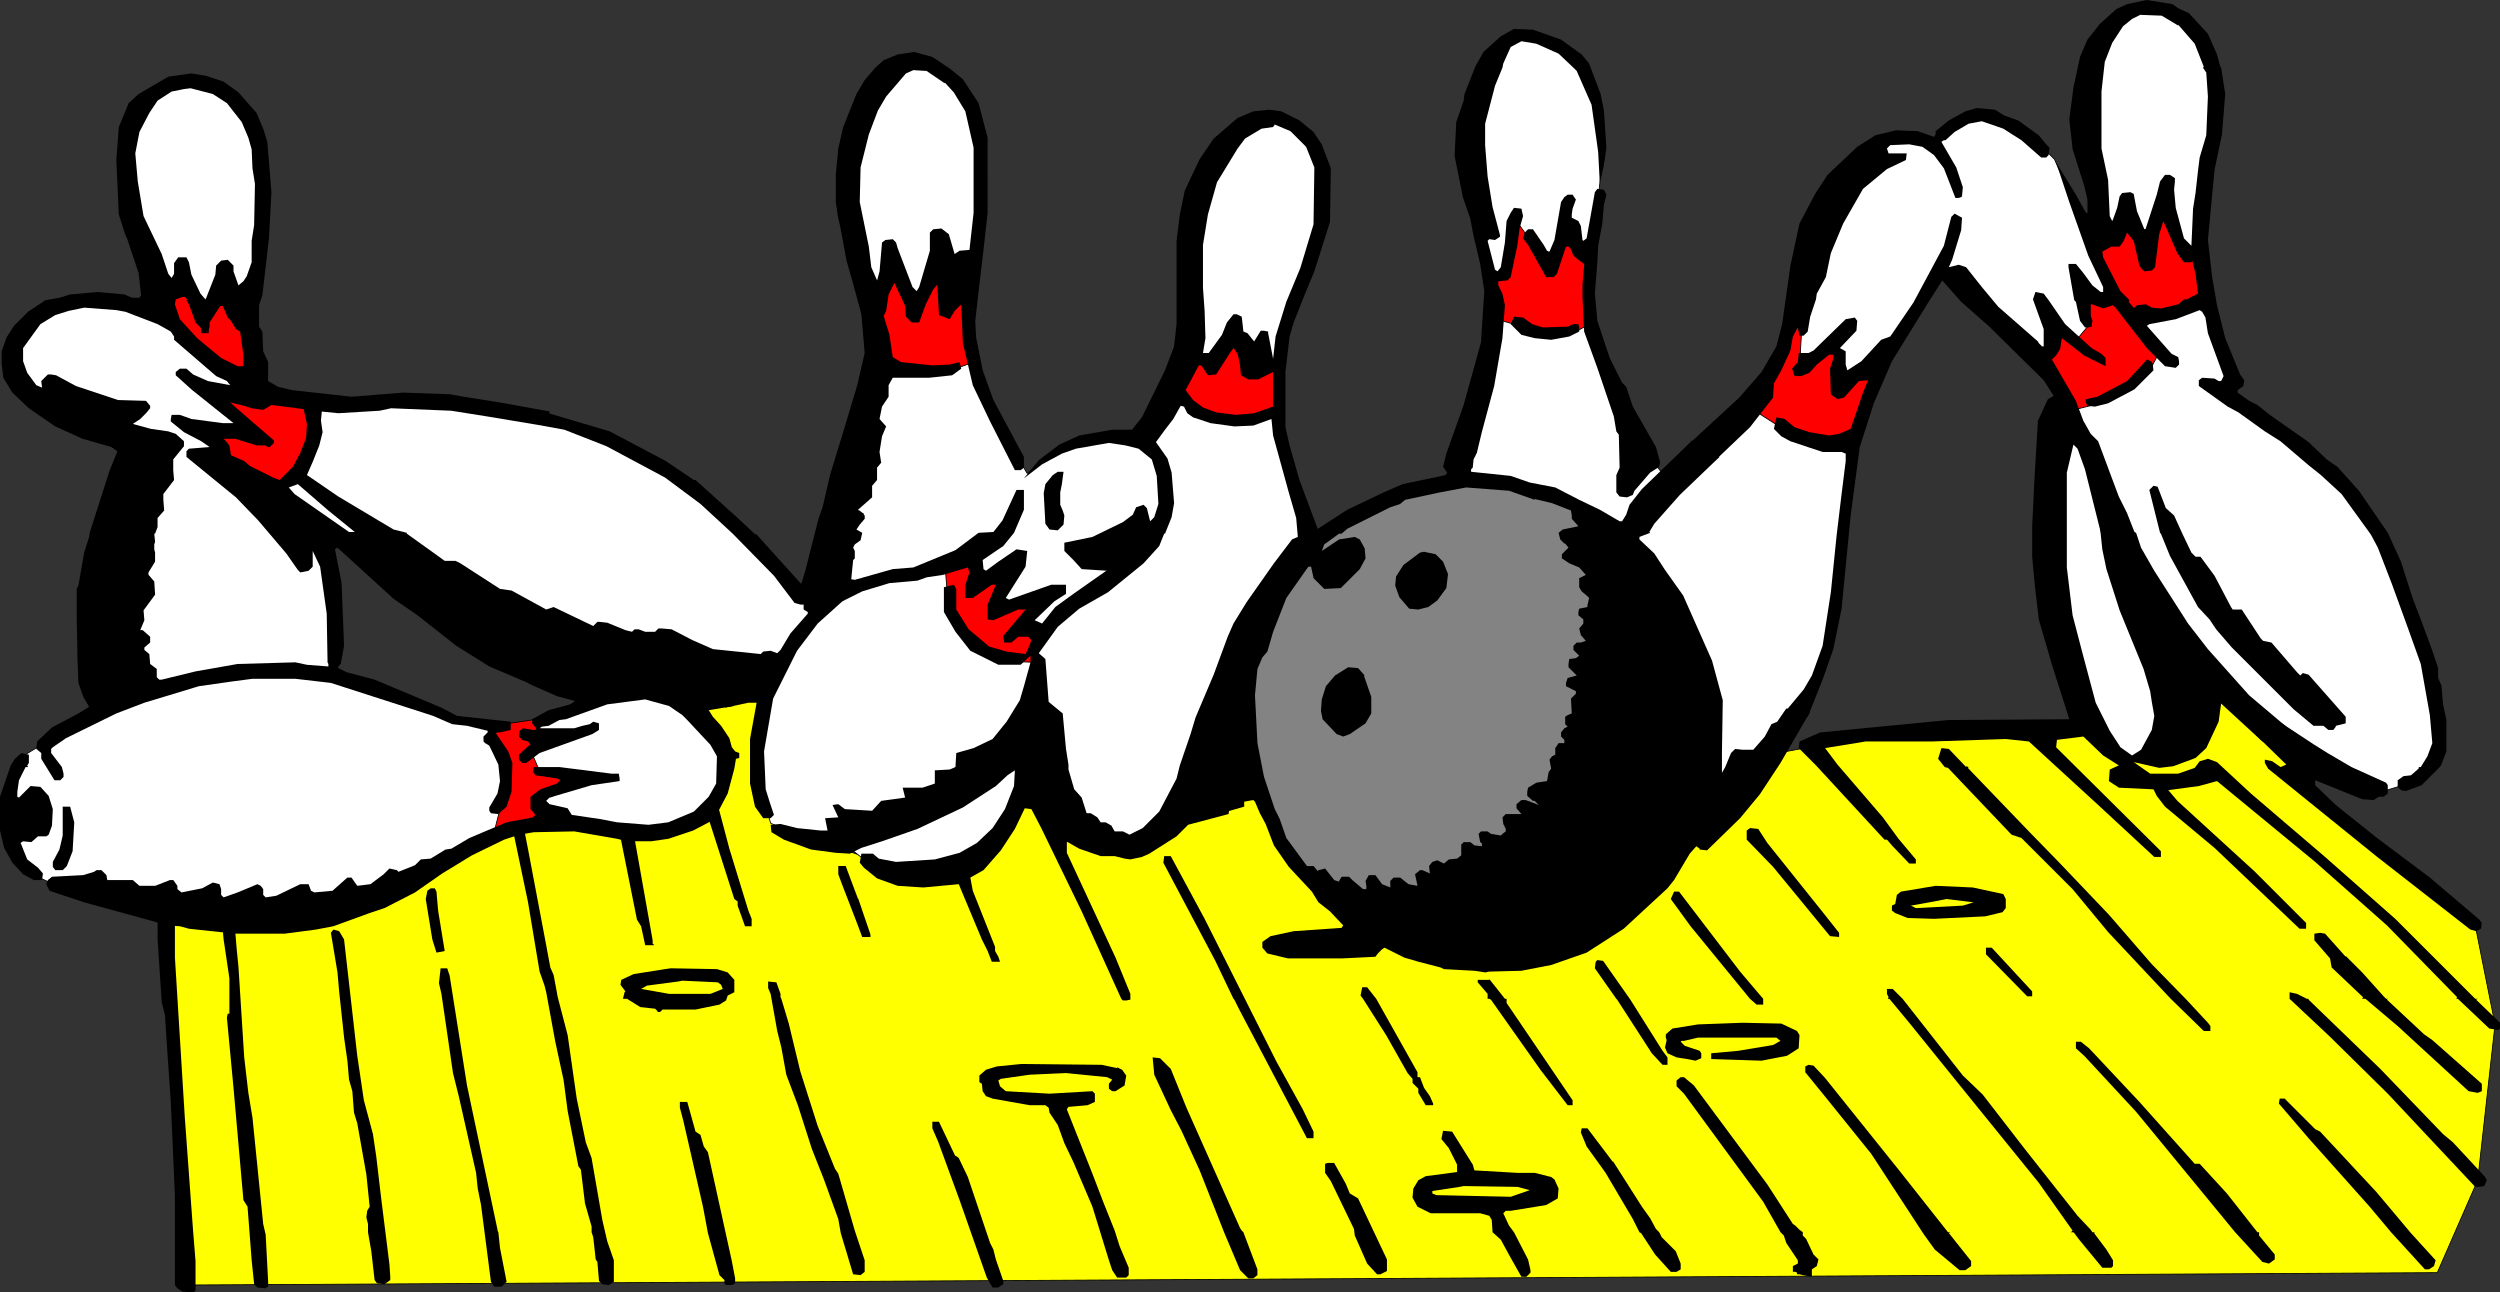
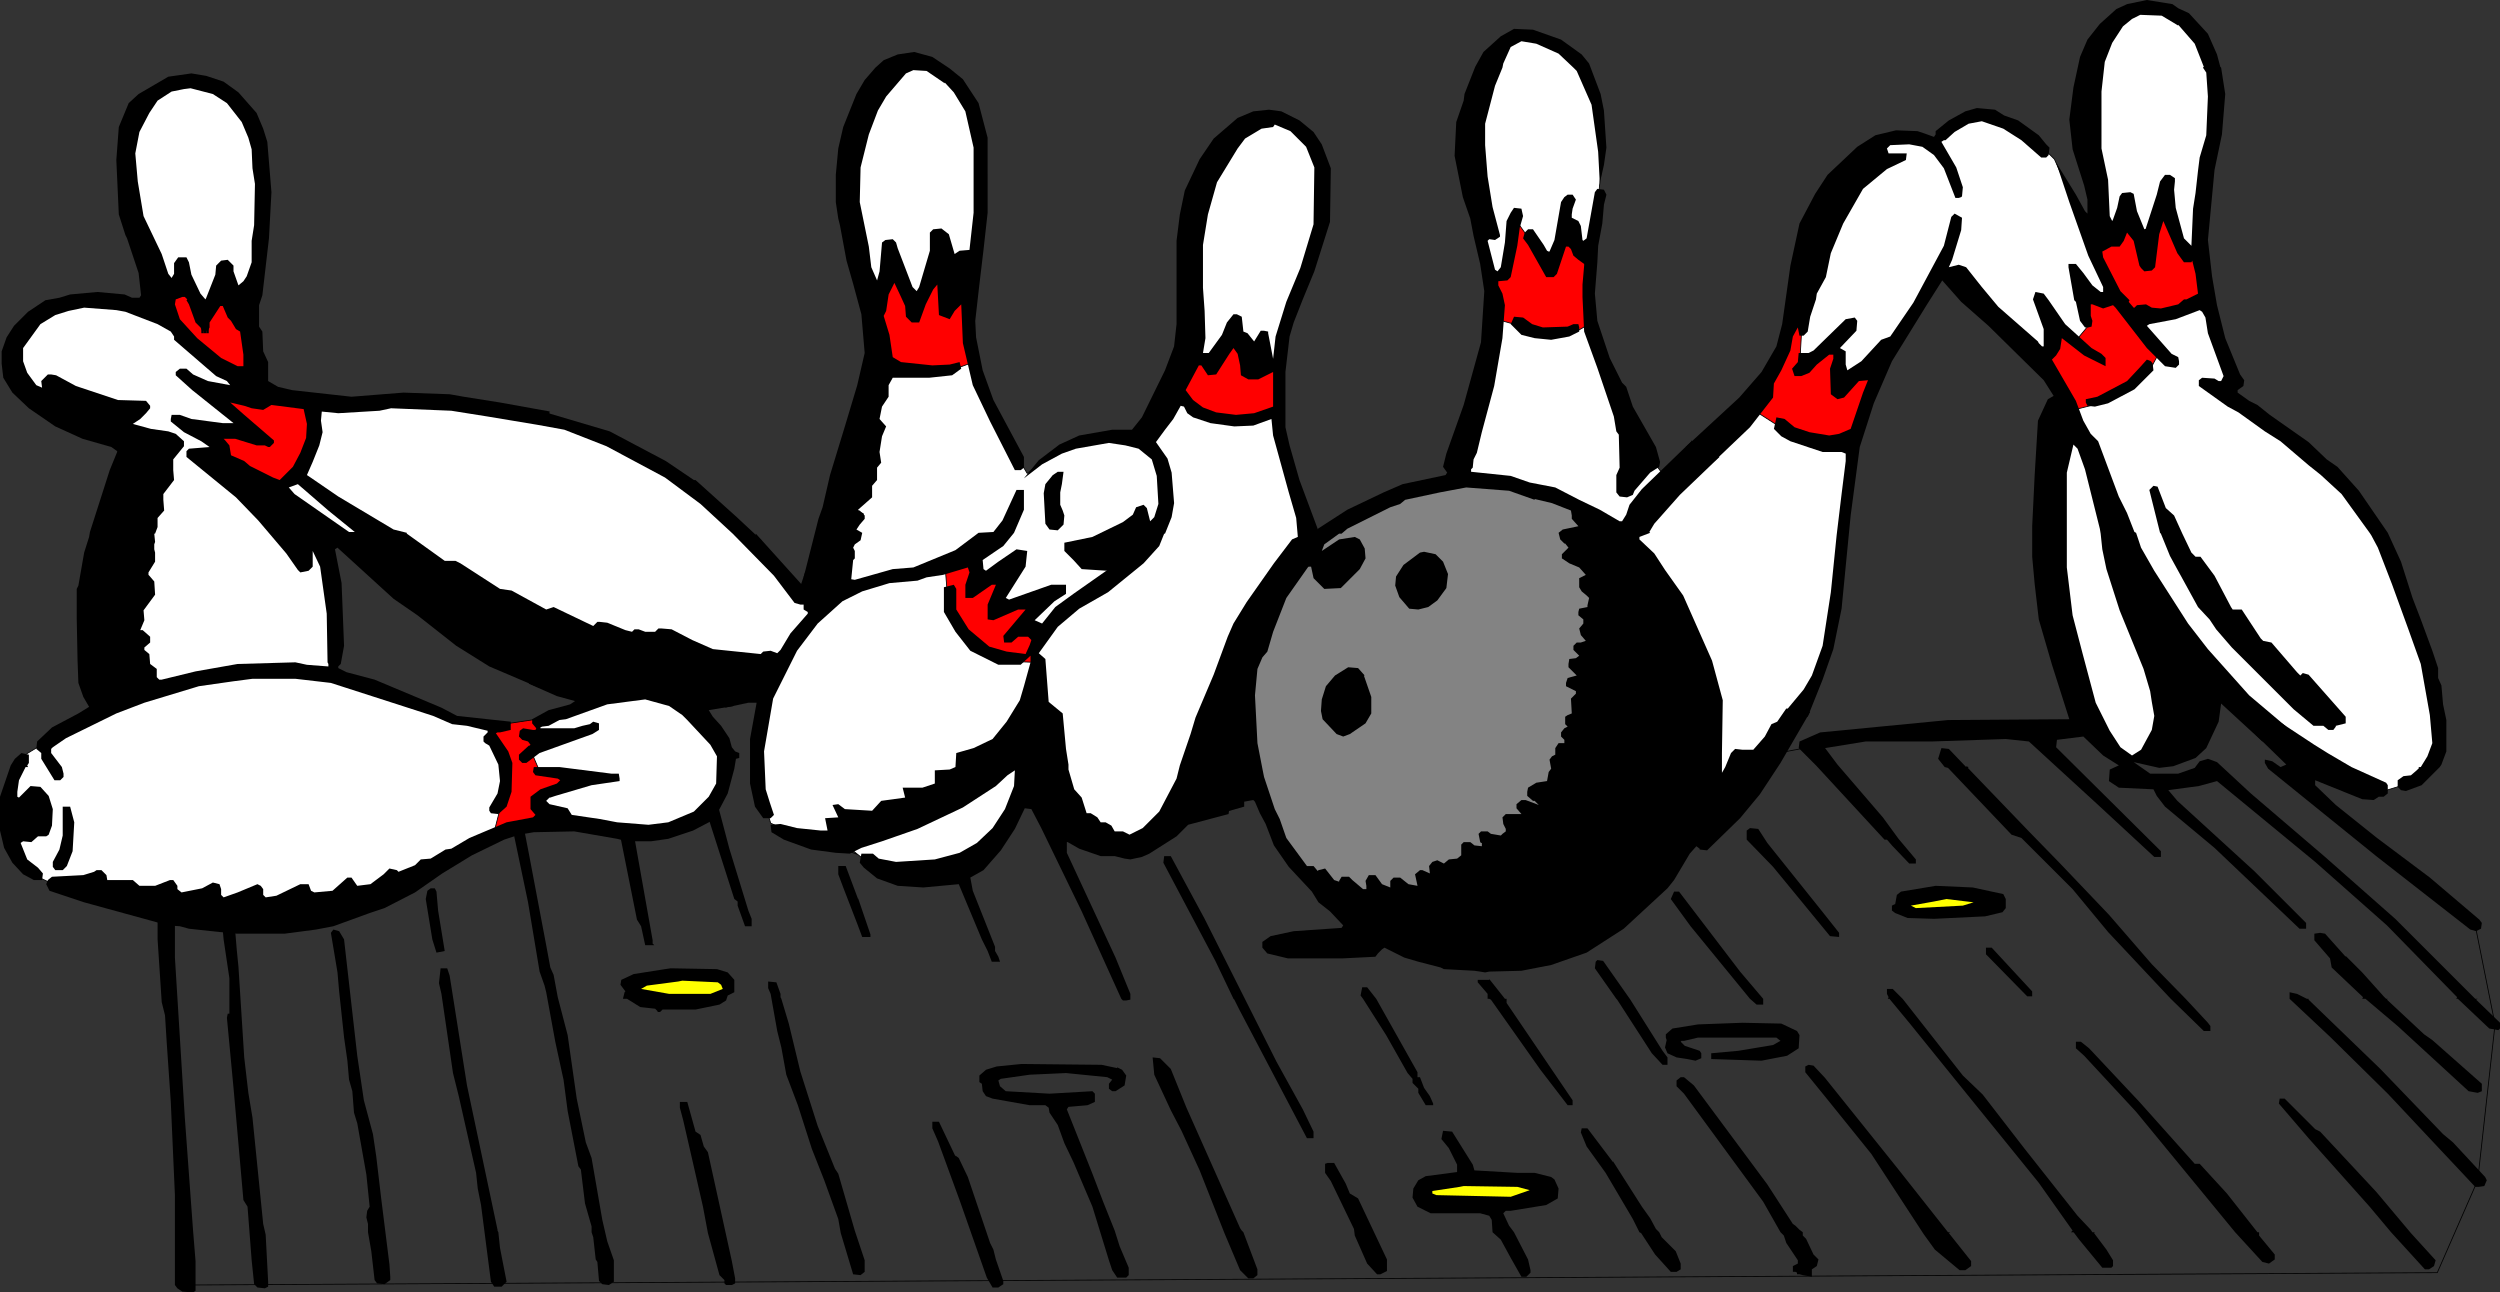
<svg xmlns="http://www.w3.org/2000/svg" xmlns:ns1="http://sodipodi.sourceforge.net/DTD/sodipodi-0.dtd" xmlns:ns2="http://www.inkscape.org/namespaces/inkscape" version="1.0" width="129.553mm" height="66.976mm" id="svg94" ns1:docname="Ball &amp; Pins 08.wmf">
  <rect width="100%" height="100%" fill="#333333" stroke="none" />
  <ns1:namedview id="namedview94" pagecolor="#ffffff" bordercolor="#000000" borderopacity="0.25" ns2:showpageshadow="2" ns2:pageopacity="0.0" ns2:pagecheckerboard="0" ns2:deskcolor="#d1d1d1" ns2:document-units="mm" />
  <defs id="defs1">
    <pattern id="WMFhbasepattern" patternUnits="userSpaceOnUse" width="6" height="6" x="0" y="0" />
  </defs>
-   <path style="fill:#ffff00;fill-opacity:1;fill-rule:evenodd;stroke:none" d="m 33.128,179.96 3.394,71.725 440.844,-2.423 7.918,-18.093 3.394,-30.532 -3.878,-19.385 -35.067,-28.593 -0.646,-4.685 -14.544,-11.954 -10.019,12.116 -9.05,0.485 -6.626,-6.139 -50.096,1.939 -4.525,1.939 -5.979,1.131 -9.696,12.116 -74.174,17.447 -10.019,-6.946 -8.726,-15.508 -15.998,3.392 -6.302,7.593 -14.221,-4.039 -4.848,-10.662 -3.555,1.777 -6.626,14.054 -14.059,4.685 -14.867,-5.008 -7.272,-0.969 -6.141,-3.554 -3.717,-9.208 1.616,-17.124 -14.059,3.231 7.11,10.339 -3.394,9.693 -12.282,4.685 -20.2,-2.746 -11.474,3.392 -14.382,8.077 -19.554,7.108 -28.28,0.808 v 0 z" id="path1" />
  <path style="fill:none;stroke:#000000;stroke-width:0.162px;stroke-linecap:round;stroke-linejoin:round;stroke-miterlimit:4;stroke-dasharray:none;stroke-opacity:1" d="m 33.128,179.96 3.394,71.725 440.844,-2.423 7.918,-18.093 3.394,-30.532 -3.878,-19.385 -35.067,-28.593 -0.646,-4.685 -14.544,-11.954 -10.019,12.116 -9.05,0.485 -6.626,-6.139 -50.096,1.939 -4.525,1.939 -5.979,1.131 -9.696,12.116 -74.174,17.447 -10.019,-6.946 -8.726,-15.508 -15.998,3.392 -6.302,7.593 -14.221,-4.039 -4.848,-10.662 -3.555,1.777 -6.626,14.054 -14.059,4.685 -14.867,-5.008 -7.272,-0.969 -6.141,-3.554 -3.717,-9.208 1.616,-17.124 -14.059,3.231 7.11,10.339 -3.394,9.693 -12.282,4.685 -20.2,-2.746 -11.474,3.392 -14.382,8.077 -19.554,7.108 -28.28,0.808 v 0" id="path2" />
  <path style="fill:#ffffff;fill-opacity:1;fill-rule:evenodd;stroke:none" d="m 130.573,135.697 -12.282,0.323 -12.443,5.008 -10.019,1.292 -6.626,-1.292 -10.827,-3.877 -16.16,-5.331 H 49.288 l -17.614,2.746 -15.029,6.139 -12.766,7.754 -1.939,8.077 0.485,8.885 3.555,5.654 5.171,2.423 27.795,5.816 23.917,-2.262 20.523,-4.685 11.635,-7.754 11.15,-3.069 15.837,0.808 h 10.827 l 8.08,-5.492 1.293,-8.4 -4.686,-7.754 -6.949,-5.008 z" id="path3" />
  <path style="fill:none;stroke:#000000;stroke-width:0.162px;stroke-linecap:round;stroke-linejoin:round;stroke-miterlimit:4;stroke-dasharray:none;stroke-opacity:1" d="m 130.573,135.697 -12.282,0.323 -12.443,5.008 -10.019,1.292 -6.626,-1.292 -10.827,-3.877 -16.16,-5.331 H 49.288 l -17.614,2.746 -15.029,6.139 -12.766,7.754 -1.939,8.077 0.485,8.885 3.555,5.654 5.171,2.423 27.795,5.816 23.917,-2.262 20.523,-4.685 11.635,-7.754 11.15,-3.069 15.837,0.808 h 10.827 l 8.08,-5.492 1.293,-8.4 -4.686,-7.754 -6.949,-5.008 v 0" id="path4" />
  <path style="fill:#ff0000;fill-opacity:1;fill-rule:evenodd;stroke:none" d="m 98.899,151.528 -0.97,6.946 -1.454,5.654 11.312,-3.392 -2.747,-4.2 8.403,-4.039 -7.757,-1.454 -1.454,-3.392 1.939,-6.946 -9.696,1.454 v 3.069 l 2.424,6.3 z" id="path5" />
  <path style="fill:none;stroke:#000000;stroke-width:0.162px;stroke-linecap:round;stroke-linejoin:round;stroke-miterlimit:4;stroke-dasharray:none;stroke-opacity:1" d="m 98.899,151.528 -0.97,6.946 -1.454,5.654 11.312,-3.392 -2.747,-4.2 8.403,-4.039 -7.757,-1.454 -1.454,-3.392 1.939,-6.946 -9.696,1.454 v 3.069 l 2.424,6.3 v 0" id="path6" />
  <path style="fill:#ffffff;fill-opacity:1;fill-rule:evenodd;stroke:none" d="m 170.488,59.933 1.939,10.339 -6.949,30.37 -5.979,19.87 -8.08,10.985 -2.909,11.47 v 9.854 l 2.424,8.4 7.595,3.554 7.434,0.969 5.494,4.362 8.403,1.131 10.504,-1.939 6.464,-6.462 5.494,-13.57 0.485,-23.262 6.949,-6.946 7.434,-5.492 8.888,-7.916 3.555,-10.5 -5.01,-8.4 -8.888,-0.969 -10.342,3.554 -4.202,3.392 -2.424,-4.039 -5.979,-11.954 -1.939,-6.462 -0.97,-8.885 0.485,-8.885 -8.403,1.615 -2.586,5.816 -3.555,-6.946 -5.333,6.946 z" id="path7" />
  <path style="fill:none;stroke:#000000;stroke-width:0.162px;stroke-linecap:round;stroke-linejoin:round;stroke-miterlimit:4;stroke-dasharray:none;stroke-opacity:1" d="m 170.488,59.933 1.939,10.339 -6.949,30.37 -5.979,19.87 -8.08,10.985 -2.909,11.47 v 9.854 l 2.424,8.4 7.595,3.554 7.434,0.969 5.494,4.362 8.403,1.131 10.504,-1.939 6.464,-6.462 5.494,-13.57 0.485,-23.262 6.949,-6.946 7.434,-5.492 8.888,-7.916 3.555,-10.5 -5.01,-8.4 -8.888,-0.969 -10.342,3.554 -4.202,3.392 -2.424,-4.039 -5.979,-11.954 -1.939,-6.462 -0.97,-8.885 0.485,-8.885 -8.403,1.615 -2.586,5.816 -3.555,-6.946 -5.333,6.946 v 0" id="path8" />
  <path style="fill:#ff0000;fill-opacity:1;fill-rule:evenodd;stroke:none" d="m 185.193,111.95 0.646,8.239 4.848,6.623 7.595,2.746 4.363,0.162 0.162,-5.654 -1.616,-5.816 -6.141,0.485 1.131,-5.331 -8.403,-3.392 z" id="path9" />
  <path style="fill:none;stroke:#000000;stroke-width:0.162px;stroke-linecap:round;stroke-linejoin:round;stroke-miterlimit:4;stroke-dasharray:none;stroke-opacity:1" d="m 185.193,111.95 0.646,8.239 4.848,6.623 7.595,2.746 4.363,0.162 0.162,-5.654 -1.616,-5.816 -6.141,0.485 1.131,-5.331 -8.403,-3.392 -2.586,1.939 v 0" id="path10" />
  <path style="fill:#ff0000;fill-opacity:1;fill-rule:evenodd;stroke:none" d="m 173.235,72.533 12.605,0.162 4.848,-1.777 -1.778,-16.477 -6.626,0.485 -3.07,5.977 -4.202,-8.239 -3.07,8.723 1.293,11.147 z" id="path11" />
  <path style="fill:none;stroke:#000000;stroke-width:0.162px;stroke-linecap:round;stroke-linejoin:round;stroke-miterlimit:4;stroke-dasharray:none;stroke-opacity:1" d="m 173.235,72.533 12.605,0.162 4.848,-1.777 -1.778,-16.477 -6.626,0.485 -3.07,5.977 -4.202,-8.239 -3.07,8.723 1.293,11.147 v 0" id="path12" />
  <path style="fill:#ffffff;fill-opacity:1;fill-rule:evenodd;stroke:none" d="m 316.251,106.134 18.099,49.109 9.696,-4.362 10.019,-13.731 3.394,-8.077 2.262,-12.6 1.454,-14.7 1.454,-13.247 3.878,-12.116 3.232,-8.885 6.787,-8.723 4.363,-6.139 22.301,22.455 19.23,45.717 29.734,29.239 13.736,5.169 6.302,-1.939 5.656,-5.169 -0.485,-10.985 -5.818,-19.708 -5.171,-12.924 -8.08,-10.339 -13.413,-10.5 -9.05,-6.3 0.97,-4.685 -4.848,-14.377 -5.333,2.423 -9.05,1.454 -4.686,-5.654 -5.818,-14.862 -4.686,-10.5 -4.848,-4.846 -9.534,-3.716 -5.333,1.292 -3.878,4.846 -6.141,-1.777 -8.565,2.746 -9.534,15.831 -2.424,11.47 -1.778,9.531 -6.302,10.823 -17.13,17.124 -3.878,-5.169 -10.181,-21.485 -1.616,-9.046 0.485,-8.885 2.262,-19.547 -1.454,-11.308 -3.07,-6.623 -5.979,-5.169 -5.818,-0.485 -4.686,3.231 -5.01,12.924 2.262,22.132 1.939,13.731 -1.616,15.67 -4.525,19.224 13.574,2.262 10.504,3.554 z" id="path13" />
  <path style="fill:none;stroke:#000000;stroke-width:0.162px;stroke-linecap:round;stroke-linejoin:round;stroke-miterlimit:4;stroke-dasharray:none;stroke-opacity:1" d="m 316.251,106.134 18.099,49.109 9.696,-4.362 10.019,-13.731 3.394,-8.077 2.262,-12.6 1.454,-14.7 1.454,-13.247 3.878,-12.116 3.232,-8.885 6.787,-8.723 4.363,-6.139 22.301,22.455 19.23,45.717 29.734,29.239 13.736,5.169 6.302,-1.939 5.656,-5.169 -0.485,-10.985 -5.818,-19.708 -5.171,-12.924 -8.08,-10.339 -13.413,-10.5 -9.05,-6.3 0.97,-4.685 -4.848,-14.377 -5.333,2.423 -9.05,1.454 -4.686,-5.654 -5.818,-14.862 -4.686,-10.5 -4.848,-4.846 -9.534,-3.716 -5.333,1.292 -3.878,4.846 -6.141,-1.777 -8.565,2.746 -9.534,15.831 -2.424,11.47 -1.778,9.531 -6.302,10.823 -17.13,17.124 -3.878,-5.169 -10.181,-21.485 -1.616,-9.046 0.485,-8.885 2.262,-19.547 -1.454,-11.308 -3.07,-6.623 -5.979,-5.169 -5.818,-0.485 -4.686,3.231 -5.01,12.924 2.262,22.132 1.939,13.731 -1.616,15.67 -4.525,19.224 13.574,2.262 10.504,3.554 6.141,6.623 v 0" id="path14" />
  <path style="fill:#ff0000;fill-opacity:1;fill-rule:evenodd;stroke:none" d="m 293.627,62.679 4.04,1.131 5.656,1.454 5.656,-0.485 2.262,-1.292 0.323,-14.216 -4.686,-2.585 -3.394,5.654 -6.464,-9.046 -1.939,10.985 -2.909,0.162 1.454,8.239 z" id="path15" />
  <path style="fill:none;stroke:#000000;stroke-width:0.162px;stroke-linecap:round;stroke-linejoin:round;stroke-miterlimit:4;stroke-dasharray:none;stroke-opacity:1" d="m 293.627,62.679 4.04,1.131 5.656,1.454 5.656,-0.485 2.262,-1.292 0.323,-14.216 -4.686,-2.585 -3.394,5.654 -6.464,-9.046 -1.939,10.985 -2.909,0.162 1.454,8.239 v 0" id="path16" />
  <path style="fill:#ff0000;fill-opacity:1;fill-rule:evenodd;stroke:none" d="m 342.915,79.964 6.302,4.039 10.342,3.554 4.525,-2.1 5.01,-14.7 -8.726,3.877 -0.485,-7.108 -7.434,4.685 0.485,-8.723 -2.424,0.162 -2.909,9.37 z" id="path17" />
  <path style="fill:none;stroke:#000000;stroke-width:0.162px;stroke-linecap:round;stroke-linejoin:round;stroke-miterlimit:4;stroke-dasharray:none;stroke-opacity:1" d="m 342.915,79.964 6.302,4.039 10.342,3.554 4.525,-2.1 5.01,-14.7 -8.726,3.877 -0.485,-7.108 -7.434,4.685 0.485,-8.723 -2.424,0.162 -2.909,9.37 -4.686,6.946 v 0" id="path18" />
  <path style="fill:#ff0000;fill-opacity:1;fill-rule:evenodd;stroke:none" d="m 406.1,80.287 5.171,-1.292 9.858,-6.623 1.454,-2.746 -8.726,-11.147 -5.494,-0.162 0.646,5.492 -2.424,2.908 -3.555,-1.454 -2.424,5.331 3.07,4.039 2.424,5.816 v 0 z" id="path19" />
  <path style="fill:none;stroke:#000000;stroke-width:0.162px;stroke-linecap:round;stroke-linejoin:round;stroke-miterlimit:4;stroke-dasharray:none;stroke-opacity:1" d="m 406.1,80.287 5.171,-1.292 9.858,-6.623 1.454,-2.746 -8.726,-11.147 -5.494,-0.162 0.646,5.492 -2.424,2.908 -3.555,-1.454 -2.424,5.331 3.07,4.039 2.424,5.816 v 0" id="path20" />
  <path style="fill:#000000;fill-opacity:1;fill-rule:evenodd;stroke:none" d="m 426.624,1.615 2.101,0.969 3.717,4.039 1.778,4.039 0.646,2.423 0.162,0.162 0.808,5.169 -0.646,7.916 -1.454,6.946 -1.293,13.731 0.808,7.108 0.97,5.654 1.616,6.462 2.909,7.108 0.808,1.131 -0.162,1.131 -1.131,0.808 v 0.485 l 2.262,1.615 1.616,0.808 2.424,1.939 7.595,5.331 3.555,3.392 2.101,1.454 4.202,4.685 5.656,8.239 2.586,5.654 2.262,7.108 1.616,4.2 2.262,6.139 1.131,3.392 v 1.939 l 0.646,1.454 0.323,3.716 0.646,3.069 v 6.139 l -0.97,2.585 -0.323,0.485 -3.555,3.554 -3.07,1.131 -0.97,-0.162 -0.646,-0.646 v -1.292 l 1.131,-0.808 1.454,-0.162 1.131,-0.969 0.485,-0.485 -0.162,-0.162 h 0.485 l 1.293,-2.1 0.97,-2.585 -0.485,-5.492 -1.778,-10.016 -2.424,-6.785 -3.232,-8.885 -2.747,-7.108 -1.293,-2.423 -0.323,-0.485 -5.494,-7.593 -4.04,-3.716 -2.424,-1.939 -5.494,-4.685 -3.07,-1.939 -5.171,-3.716 -2.101,-1.131 -5.656,-4.039 v -1.131 l 0.646,-0.485 2.424,0.162 0.808,0.485 h 0.485 l 0.485,-0.969 -3.07,-8.4 -0.485,-3.069 -0.646,-1.131 -0.485,-0.323 -4.686,1.777 -5.171,0.969 -0.485,0.323 4.848,5.492 1.293,0.646 0.162,0.808 v 0.646 l -0.646,0.646 -2.101,-0.323 -3.555,-3.554 -6.141,-7.916 -0.485,-0.485 -1.939,0.646 -2.101,-0.808 h -0.323 v 2.262 l 0.323,0.969 -0.162,1.131 -0.646,0.162 h -0.646 l -0.97,-1.292 -0.808,-3.716 -0.323,-0.323 -1.131,-6.462 v -0.646 h 1.454 l 1.454,1.777 1.778,2.423 1.616,1.292 h 0.485 v -0.969 l -2.909,-6.139 -3.717,-10.5 -2.586,-7.754 3.878,6.3 1.778,3.231 0.485,0.485 v -2.746 l -0.646,-2.746 -2.262,-7.108 -0.646,-5.816 0.808,-6.3 1.293,-5.977 1.454,-3.392 2.424,-3.069 3.232,-2.908 2.101,-0.969 L 420.483,0 l 5.01,0.808 z" id="path21" />
  <path style="fill:#ffffff;fill-opacity:1;fill-rule:evenodd;stroke:none" d="m 426.624,4.846 3.232,3.716 1.778,4.523 -0.162,0.162 0.646,0.969 0.323,4.685 -0.323,7.593 -1.293,4.362 -0.323,2.585 -0.485,4.362 -0.485,3.069 -0.323,7.269 -1.454,-1.454 -1.616,-5.977 -0.323,-3.554 0.162,-1.615 V 34.893 l -0.97,-0.646 h -0.97 l -0.97,1.292 -0.646,2.585 -2.101,6.462 v 0.162 l -0.323,0.162 -1.454,-3.554 -0.646,-3.392 -0.646,-0.323 -1.616,0.162 -0.485,0.646 -0.485,2.262 -0.808,2.262 -0.162,0.323 -0.485,-0.969 -0.323,-7.108 -1.293,-6.139 V 17.931 l 0.646,-5.816 1.454,-3.716 2.101,-3.231 1.778,-1.454 1.616,-0.808 4.202,0.162 3.232,1.939 v 0 z" id="path22" />
  <path style="fill:#000000;fill-opacity:1;fill-rule:evenodd;stroke:none" d="m 245.309,128.266 -28.442,-16.477 -5.01,-0.323 -1.616,-1.777 -1.778,-1.777 v -1.615 l 5.494,-1.131 5.979,-2.908 1.939,-1.454 0.646,-1.454 1.454,-0.485 0.646,0.646 0.646,2.585 0.808,-0.808 0.808,-2.585 -0.323,-5.492 -0.97,-3.231 -2.586,-2.1 -2.586,-0.646 -3.232,-0.485 -6.464,1.131 -2.747,0.969 -3.878,2.1 -3.555,2.746 2.909,-3.554 4.04,-3.069 3.878,-1.777 6.464,-1.131 h 3.878 l 1.939,-2.423 4.525,-9.208 1.778,-4.685 0.485,-4.362 v -6.623 -9.693 l 0.646,-5.169 0.97,-4.685 2.909,-6.139 2.747,-4.039 4.686,-4.039 3.07,-1.292 3.07,-0.323 2.424,0.323 3.555,1.777 2.747,2.262 1.616,2.423 1.778,4.685 -0.162,10.5 -3.07,9.693 -2.262,5.492 -1.778,4.523 -0.808,2.746 -0.808,6.946 v 10.823 l 0.808,3.554 1.939,6.785 3.555,9.531 -5.171,10.5 -7.595,14.216 z" id="path23" />
  <path style="fill:#000000;fill-opacity:1;fill-rule:evenodd;stroke:none" d="m 157.721,111.95 9.696,1.615 7.434,-2.1 4.04,-0.323 8.242,-3.392 4.525,-3.392 2.909,-0.162 1.778,-2.262 2.747,-5.977 h 1.454 v 3.877 l -1.939,4.523 -2.101,2.585 -4.04,2.746 0.162,1.777 0.485,0.323 2.424,-1.777 3.555,-2.423 2.101,0.323 -0.323,3.069 -3.878,6.139 0.646,0.323 8.242,-2.908 h 2.909 v 1.777 l -2.262,1.454 -3.878,3.716 1.454,0.646 2.586,-3.231 3.555,-2.585 7.595,-5.331 27.795,16.477 -5.01,31.986 -7.918,2.1 -2.262,2.262 -5.333,3.392 -1.454,0.646 -2.262,0.485 -1.131,-0.162 -1.939,-0.485 h -2.747 l -4.202,-1.454 -2.262,-1.292 h -0.162 v 2.1 l 9.534,20.516 2.909,7.108 v 1.131 l -0.808,0.162 h -0.646 l -0.323,-0.323 -7.757,-17.124 -7.918,-16.316 -1.939,-3.716 -1.293,-0.162 -1.939,4.039 -2.747,4.2 -3.394,3.877 -2.586,1.454 0.485,2.585 4.363,10.985 V 186.26 l 0.646,1.131 0.323,0.969 h -1.616 l -0.808,-2.1 -1.131,-2.262 -4.525,-10.823 -6.949,0.646 -5.01,-0.323 -4.04,-1.454 -2.586,-2.1 -0.808,-0.969 0.323,-1.777 h 2.262 l 1.131,0.969 3.394,0.646 7.595,-0.485 4.848,-1.292 3.394,-1.939 3.07,-2.908 2.424,-3.716 1.778,-4.523 0.162,-3.069 -1.454,0.969 -2.262,2.1 -6.464,4.2 -8.888,4.2 -6.949,2.423 -4.04,1.292 -2.262,1.131 -2.747,-0.162 -4.848,-0.646 -5.333,-1.939 -2.424,-1.454 -0.162,-1.454 1.939,-0.162 3.232,0.808 4.686,0.485 h 1.293 l -0.485,-2.423 2.586,-0.162 -1.131,-2.423 1.131,-0.162 1.293,0.969 5.333,0.323 1.778,-1.939 4.686,-0.646 -0.485,-1.939 h 3.878 l 2.424,-0.808 v -2.585 l 2.909,-0.162 1.131,-0.485 0.162,-2.746 3.394,-0.969 3.717,-1.777 2.747,-3.392 2.586,-4.2 0.808,-2.746 1.293,-4.685 v -1.292 l -1.939,1.777 h -4.363 l -5.494,-2.746 -2.909,-3.716 -2.262,-3.877 v -4.846 l 1.939,-0.485 0.485,0.808 v 4.039 l 2.424,3.877 4.04,3.392 3.394,0.969 3.717,0.485 0.808,-1.777 0.323,-0.969 -0.646,-0.646 h -1.939 l -1.293,1.131 h -1.454 l -0.162,-1.292 4.363,-5.169 h -1.454 l -4.848,2.1 -1.131,-0.162 v -2.908 l 1.616,-3.877 h -0.808 l -3.717,2.585 h -1.454 v -2.585 l 0.808,-2.423 -0.323,-0.969 -4.848,1.454 -3.232,0.485 -1.778,0.646 -5.494,0.485 -5.333,1.615 -3.878,1.939 -4.848,4.362 -4.04,5.331 -4.686,9.37 -1.778,10.339 0.323,7.431 0.808,2.585 0.808,2.423 -0.646,0.646 h -1.454 l -1.616,-2.262 -0.97,-4.523 v -8.723 l 1.293,-7.108 h -1.616 l -4.525,0.969 5.979,-34.086 8.888,9.854 z" id="path24" />
  <path style="fill:#000000;fill-opacity:1;fill-rule:evenodd;stroke:none" d="m 166.448,114.373 -9.05,-1.292 2.909,-11.47 0.808,-2.262 1.454,-6.3 2.909,-9.531 2.424,-8.077 1.454,-6.3 -0.646,-7.593 -1.616,-5.977 -1.293,-4.523 -1.293,-6.946 -0.323,-1.292 -0.485,-3.231 v -5.331 l 0.485,-5.169 0.97,-4.2 2.586,-6.462 1.616,-2.746 2.101,-2.423 1.616,-1.454 2.747,-1.131 3.232,-0.485 3.555,0.969 3.394,2.262 2.586,2.1 3.07,4.685 1.778,6.785 V 41.678 l -0.808,7.269 -0.808,6.785 -0.808,7.108 0.162,3.231 1.293,6.462 2.101,5.816 5.979,11.147 v 2.1 l -0.646,0.485 h -1.131 l -4.848,-9.531 -3.394,-7.108 -1.939,-8.239 -0.323,-7.593 -1.293,1.292 -0.97,1.615 -2.101,-0.808 -0.323,-5.977 -0.808,0.969 -1.454,2.908 -1.293,3.554 h -1.454 l -1.131,-1.131 -0.162,-2.1 -0.808,-1.777 -1.293,-2.746 -1.131,2.262 -0.485,3.231 -0.485,0.969 1.131,3.716 0.646,4.362 1.616,0.969 6.141,0.646 3.394,-0.162 1.939,-0.485 0.323,1.292 -1.778,1.292 -4.525,0.485 H 174.851 l -0.808,1.454 v 2.262 l -1.293,1.939 -0.485,2.423 1.293,1.454 -0.808,1.939 -0.485,3.069 0.323,2.1 -0.808,0.969 v 2.423 l -0.97,1.131 v 2.262 l -2.747,2.423 v 0 l 0.162,0.162 h 0.162 l 0.162,0.162 0.162,0.162 h 0.162 v 0.162 h 0.162 l 0.162,0.162 v 0.162 l 0.162,0.162 v 0 0.162 0.162 0 0.323 l -0.97,1.131 -0.646,0.969 1.131,0.646 -0.323,1.454 -1.131,0.808 -0.323,0.646 0.323,0.646 v 1.454 l -0.323,0.323 -0.485,4.846 v 0 z" id="path25" />
  <path style="fill:#000000;fill-opacity:1;fill-rule:evenodd;stroke:none" d="m 331.28,86.264 5.494,3.231 -7.757,7.431 -5.01,5.654 -0.97,1.615 0.162,0.162 -2.101,0.808 v 0.485 l 2.909,2.746 2.101,3.231 3.555,5.008 5.656,12.762 2.101,7.754 -0.162,10.339 v 3.877 l 0.646,-1.131 1.131,-2.746 0.808,-0.808 1.454,0.162 h 2.101 l 2.262,-2.585 1.293,-2.423 1.131,-0.485 1.778,-2.585 4.686,0.646 -5.818,10.016 -4.04,6.139 -3.878,4.685 -6.464,6.3 -1.454,-0.162 v -0.162 l -0.646,-0.485 -1.293,1.454 -3.07,5.169 -1.293,1.615 -8.565,7.916 -7.272,4.685 -6.949,2.423 -5.818,1.131 -6.302,0.162 -0.808,0.162 -0.97,-0.162 -1.131,-0.162 -5.979,-0.323 -0.646,-0.323 -4.363,-1.131 -2.747,-0.808 -3.878,-1.939 -0.485,0.323 -0.808,0.808 -0.485,0.646 -6.464,0.323 h -4.848 -5.818 l -4.04,-0.969 -0.97,-1.131 v -1.131 l 1.616,-1.131 4.525,-0.969 9.373,-0.646 0.323,-0.485 -2.586,-2.746 -2.262,-1.777 -1.293,-2.1 -4.525,-4.846 -2.909,-4.2 -1.616,-4.2 -1.131,-2.1 -0.97,-2.262 -0.323,-0.323 -1.778,0.323 v 0.969 l -6.787,1.939 -3.07,-4.846 9.534,-27.139 12.766,-23.101 7.757,-5.008 7.11,-3.392 3.717,-1.615 8.403,-1.777 0.323,-0.485 -0.808,-1.131 0.646,-2.585 3.394,-9.531 3.394,-12.277 0.646,-10.016 -0.808,-5.331 -1.293,-5.492 -0.646,-3.392 -1.454,-4.2 -0.323,-1.615 -1.293,-6.462 0.323,-6.623 1.454,-4.2 0.162,-1.292 2.101,-5.331 1.616,-2.908 3.394,-3.069 2.586,-1.454 3.717,0.162 5.494,1.939 4.04,2.908 1.454,1.777 2.262,5.977 0.646,3.231 0.485,7.269 -0.485,3.392 -0.808,3.554 -0.323,-6.139 -1.293,-9.208 -2.909,-6.623 -0.646,-0.646 -2.909,-2.746 -4.363,-1.939 -2.909,-0.485 -2.101,1.131 -1.454,3.231 -0.162,0.808 -1.454,3.554 -1.939,7.431 v 4.2 l 0.485,6.139 0.97,5.977 1.454,5.492 v 0.323 l -0.97,0.646 -1.131,-0.162 -0.323,0.323 1.454,5.654 0.485,0.323 0.646,-0.808 0.808,-4.846 0.323,-4.2 0.808,-1.615 0.646,-0.969 1.454,0.162 0.323,1.454 -0.323,1.131 -0.323,1.131 -0.485,3.554 -1.293,6.139 -0.646,0.646 -1.778,0.162 v 0.808 l 0.808,1.615 0.485,2.262 -0.485,6.462 -1.616,9.37 -2.424,9.046 -0.97,4.039 -0.646,1.292 -0.162,1.615 -0.323,0.323 v 0.485 l 7.757,0.808 3.717,1.292 5.01,0.969 4.686,2.423 4.04,1.939 3.878,2.262 h 0.485 l 0.808,-1.292 0.646,-1.939 2.424,-3.069 9.696,-9.37 v 0 z" id="path26" />
  <path style="fill:#000000;fill-opacity:1;fill-rule:evenodd;stroke:none" d="m 335.804,90.303 -5.656,-2.746 10.504,-9.693 4.363,-5.008 2.909,-5.008 1.131,-4.362 1.616,-11.47 1.778,-8.239 3.07,-5.816 2.424,-3.716 5.818,-5.492 3.555,-2.262 4.04,-0.969 4.202,0.162 1.454,0.485 1.778,0.646 0.323,-0.485 v -0.646 l 2.586,-2.1 3.232,-1.777 2.262,-0.646 3.555,0.323 1.778,1.131 2.747,0.969 4.04,2.908 1.454,1.777 0.646,0.646 -0.162,1.454 -0.485,0.485 h -0.97 l -3.878,-3.392 -3.555,-2.262 -4.202,-1.454 -2.586,0.485 -2.747,1.615 -1.778,1.615 h -0.323 l -0.485,0.323 2.909,5.008 1.293,3.877 -0.162,1.777 -0.162,0.162 -0.485,0.162 h -0.646 l -2.262,-5.816 -1.939,-2.585 -2.262,-1.615 -2.586,-0.485 -3.717,0.162 -0.485,0.485 -0.162,0.162 0.323,0.969 h 1.454 2.101 l -0.162,1.292 -3.717,1.777 -4.686,3.877 -3.878,6.785 -2.424,5.816 -0.97,4.685 -1.778,3.231 -0.162,1.131 -1.131,3.392 -0.485,2.908 -0.808,0.808 h -0.808 l -0.323,-1.615 -0.97,1.777 -0.485,2.746 -1.778,3.877 -1.454,2.585 -0.162,2.746 -4.525,5.816 -6.949,6.623 z" id="path27" />
  <path style="fill:#000000;fill-opacity:1;fill-rule:evenodd;stroke:none" d="m 443.107,145.228 -8.08,-7.431 -0.485,3.554 -2.424,5.169 -2.101,1.939 -4.363,1.615 -2.747,0.323 -5.01,-1.131 3.232,2.262 h 5.494 l 3.232,-1.131 0.97,-1.292 1.616,-0.485 1.778,0.646 6.626,6.139 14.544,12.439 13.736,12.116 15.675,15.67 h 0.485 l -0.323,0.162 4.686,4.523 v 1.131 l -0.323,0.323 -1.778,-0.323 -5.979,-5.654 -0.162,-0.162 h -0.323 l 0.162,-0.323 -13.736,-14.054 -14.059,-12.439 -19.23,-15.831 -3.555,0.969 -5.979,0.808 1.778,2.1 15.029,13.731 10.181,10.177 v 1.131 h -1.293 l -16.645,-15.831 -9.696,-8.077 -1.616,-2.1 -0.646,-1.292 -6.787,-0.323 -1.939,-1.292 0.162,-2.262 1.778,-0.808 -3.07,-1.939 -3.878,-3.716 -5.171,0.646 -0.162,1.454 20.523,20.355 v 1.131 h -1.293 l -10.989,-10.177 -13.574,-12.439 -4.525,-0.485 -14.544,0.485 h -12.928 l -7.918,1.292 2.424,3.231 8.888,10.339 3.07,4.2 3.394,4.039 v 0.808 h -1.293 l -3.394,-3.554 -0.97,-1.131 h -0.485 l -13.413,-14.539 -3.394,-3.392 0.162,-1.292 4.04,-1.777 25.048,-2.423 23.755,-0.162 -3.394,-10.662 -2.586,-8.885 -0.808,-6.946 -0.485,-5.331 v -5.977 l 0.485,-10.016 0.646,-10.662 1.939,-4.2 1.131,-0.646 -1.939,-3.069 -10.827,-10.662 -5.333,-4.685 -3.717,-4.2 -3.07,4.846 -6.787,10.985 -3.555,8.239 -1.293,4.039 -1.454,4.523 -1.778,13.408 -1.778,18.254 -1.616,7.916 -2.101,5.977 -2.909,7.269 -4.848,-0.485 4.04,-4.846 1.616,-2.746 2.101,-5.816 1.616,-10.5 1.131,-11.147 0.97,-8.077 0.808,-6.462 v -1.454 l -0.808,-0.323 H 356.974 l -6.302,-2.1 -1.778,-0.969 -1.454,-1.454 0.485,-2.262 1.616,0.323 1.939,1.615 2.909,0.969 3.878,0.646 1.939,-0.323 2.262,-0.969 2.424,-7.108 0.97,-2.423 -1.778,0.162 -2.909,3.231 -1.293,0.323 -1.293,-0.969 -0.162,-5.008 0.646,-1.939 v -0.808 h -0.808 l -2.424,1.939 -1.454,1.615 -1.616,0.646 h -1.293 l -0.485,-1.454 1.131,-1.292 0.162,-1.777 h 1.939 l 0.97,-0.485 6.302,-6.139 1.778,-0.323 0.485,0.646 -0.162,1.939 -3.232,3.392 1.131,0.646 v 2.585 l 0.323,1.131 2.747,-1.777 3.878,-4.2 1.778,-0.646 4.525,-6.623 5.979,-11.147 1.454,-5.654 0.646,-0.646 1.454,0.808 -0.162,2.423 -1.778,5.816 -0.646,1.454 1.939,-0.485 1.454,0.485 3.07,3.877 3.232,3.877 7.757,6.785 0.162,0.323 0.646,0.646 h 0.323 v -3.392 l -2.101,-5.816 0.485,-1.454 1.616,0.323 0.97,1.292 3.232,4.685 5.171,4.685 1.939,1.131 0.808,0.808 v 1.615 l -4.202,-2.1 -4.363,-3.392 -0.323,2.1 -0.808,1.292 -0.808,0.808 4.686,8.077 1.454,3.877 1.454,2.585 1.454,1.454 4.04,10.823 1.616,3.231 1.454,3.716 0.323,0.162 0.97,2.908 2.586,4.523 6.626,10.339 3.878,5.008 8.08,9.046 7.272,6.139 z" id="path28" />
-   <path style="fill:#000000;fill-opacity:1;fill-rule:evenodd;stroke:none" d="m 446.177,141.189 7.11,4.685 2.586,1.615 4.686,2.746 6.787,3.069 0.323,0.485 v 1.615 l -0.808,0.646 h -0.97 l -0.97,0.646 -2.262,-0.162 -9.211,-3.716 v 0.969 l 4.04,3.877 8.08,6.462 10.342,7.754 9.696,8.239 0.485,0.646 -0.162,1.131 -0.97,0.485 -1.131,-0.323 -18.422,-14.377 -21.17,-17.124 -0.646,-1.131 v -0.646 l 1.454,0.323 1.616,1.131 1.131,-0.485 -5.979,-5.816 4.363,-2.746 z" id="path29" />
+   <path style="fill:#000000;fill-opacity:1;fill-rule:evenodd;stroke:none" d="m 446.177,141.189 7.11,4.685 2.586,1.615 4.686,2.746 6.787,3.069 0.323,0.485 v 1.615 l -0.808,0.646 h -0.97 l -0.97,0.646 -2.262,-0.162 -9.211,-3.716 v 0.969 l 4.04,3.877 8.08,6.462 10.342,7.754 9.696,8.239 0.485,0.646 -0.162,1.131 -0.97,0.485 -1.131,-0.323 -18.422,-14.377 -21.17,-17.124 -0.646,-1.131 v -0.646 l 1.454,0.323 1.616,1.131 1.131,-0.485 -5.979,-5.816 4.363,-2.746 " id="path29" />
  <path style="fill:#000000;fill-opacity:1;fill-rule:evenodd;stroke:none" d="m 103.585,133.92 2.747,-53.309 13.09,3.877 10.989,5.816 5.494,3.716 h 0.323 l 8.08,7.269 4.848,4.523 -5.494,32.47 -4.848,0.808 0.808,1.292 1.616,1.777 1.616,2.423 0.485,1.777 0.646,0.808 0.808,0.323 v 0.969 l -0.646,0.162 -0.323,1.939 -1.293,4.846 -1.616,3.069 -1.778,2.423 -3.394,1.777 -4.848,1.615 -3.394,0.485 h -2.747 -1.939 l -1.939,-0.485 -8.403,-1.454 -7.918,0.162 -2.909,0.485 -2.909,0.969 -6.302,3.069 -5.818,3.554 -5.333,3.716 -5.979,3.069 -2.909,0.969 -7.11,2.585 -3.394,0.646 -6.141,0.808 h -9.373 l -3.394,-0.323 -5.979,-0.646 -1.778,-0.485 -2.262,-0.162 -1.778,-0.485 -14.706,-4.039 -6.787,-2.262 -0.646,-1.292 0.323,-0.808 0.808,-0.646 6.141,-0.323 2.101,-0.646 0.485,-0.323 h 0.97 l 0.97,0.969 0.162,0.969 h 5.01 l 1.293,1.131 h 3.07 l 2.909,-1.131 h 0.646 l 0.808,1.131 v 0.646 l 0.808,0.646 4.04,-0.808 2.101,-1.131 1.293,0.323 0.323,0.969 v 1.131 l 0.485,0.485 2.747,-0.969 3.878,-1.615 0.646,0.323 0.485,0.646 v 1.131 l 0.485,0.485 2.101,-0.323 4.686,-2.262 h 1.616 l 0.485,1.292 0.646,0.323 3.555,-0.323 2.909,-2.585 h 0.808 l 1.131,1.615 2.586,-0.323 2.586,-1.939 1.131,-1.131 1.454,0.323 0.323,0.323 3.232,-1.292 1.131,-1.131 1.939,-0.162 2.909,-1.777 1.131,-0.162 3.555,-2.1 7.272,-3.069 5.171,-0.969 0.485,-0.485 -0.97,-1.131 v -2.423 l 1.939,-1.454 3.232,-1.131 0.646,-0.646 -0.485,-0.323 -4.363,-0.646 -0.485,-0.646 0.162,-0.969 h 5.01 l 10.181,1.292 h 1.454 l 0.162,0.969 v 0.485 l -5.494,0.808 -7.11,2.1 -0.97,0.323 h -0.162 l -0.646,0.646 0.646,0.646 3.555,0.808 0.808,1.292 5.494,0.808 3.394,0.646 6.141,0.485 3.878,-0.485 5.01,-2.1 2.909,-2.908 1.454,-2.585 0.162,-5.331 -1.293,-2.262 -4.525,-4.846 -0.97,-0.969 -2.586,-1.777 -4.686,-1.292 -7.434,0.969 -8.08,2.908 -1.293,0.162 -2.101,1.131 -1.293,0.162 -0.323,0.162 v 0.162 h 6.626 l 1.616,-0.485 1.454,-0.323 0.646,-0.485 1.131,0.323 v 1.292 l -1.293,0.808 -10.342,3.716 -2.586,1.939 h -0.808 l -0.646,-0.646 v -0.969 l 1.939,-1.777 h 0.162 l 0.162,-0.162 -0.485,-0.646 -1.131,-0.323 -0.646,-0.646 0.162,-1.131 0.646,-0.485 1.939,0.323 h 0.485 l 0.162,-0.323 -0.808,-0.969 v -0.808 l 3.232,-1.777 4.202,-1.131 0.97,-0.646 -3.555,-0.969 z" id="path30" />
  <path style="fill:#000000;fill-opacity:1;fill-rule:evenodd;stroke:none" d="m 107.625,80.61 -1.939,54.117 -9.858,-4.2 -6.464,-4.039 -7.595,-5.977 -4.686,-3.231 -10.989,-10.016 -0.485,0.323 1.293,6.623 0.485,12.277 -0.646,3.554 -0.485,0.485 v 0.323 l 1.616,0.808 5.494,1.454 13.09,5.492 3.07,1.615 5.979,0.646 4.525,0.485 v 1.615 l -2.101,0.485 H 97.445 l -0.323,0.162 2.424,3.554 0.808,2.262 -0.162,5.654 -0.97,2.908 -1.616,1.454 -1.454,-0.162 -0.323,-0.485 v -0.646 l 1.616,-2.746 0.485,-2.423 -0.323,-3.231 -1.778,-3.716 -0.808,-0.485 -0.323,-0.323 v -0.969 l 0.808,-0.808 v -0.323 l -4.04,-0.969 -2.909,-0.323 -3.717,-1.615 -5.494,-1.777 -14.544,-4.685 -6.949,-0.808 h -8.403 l -3.717,0.485 -6.787,0.969 -10.666,3.231 -5.494,2.1 -9.858,4.846 -2.586,1.777 -0.323,0.323 v 0.808 l 2.101,2.746 0.323,1.292 v 0.646 l -0.646,0.646 h -1.131 l -2.586,-4.2 v -1.131 l -0.97,-0.808 0.162,-1.454 2.909,-2.746 5.171,-2.746 2.101,-1.292 -1.131,-1.939 -0.97,-2.746 -0.162,-4.362 -0.162,-8.239 v -5.816 l 0.323,-0.646 1.131,-6.462 0.97,-3.069 0.162,-0.969 3.878,-12.116 1.454,-3.554 V 88.364 L 21.816,87.557 16.16,85.941 10.827,83.518 5.656,79.964 2.424,76.895 0.646,73.987 0.323,71.241 V 68.818 L 1.293,66.071 2.747,63.81 5.494,61.064 8.888,58.802 l 2.747,-0.485 2.101,-0.646 5.333,-0.485 5.333,0.485 1.454,0.646 h 1.454 l 0.323,-0.485 -0.485,-4.362 -2.262,-6.785 -0.323,-0.646 -1.293,-4.039 -0.485,-10.662 0.485,-6.462 1.939,-4.685 1.939,-1.777 5.818,-3.392 4.525,-0.646 2.909,0.485 3.394,1.131 2.909,2.1 3.555,4.039 1.293,3.069 0.808,2.585 0.808,9.854 -0.485,9.046 -1.293,11.147 -0.646,1.939 v 4.2 l 0.646,0.969 0.162,3.877 0.97,2.1 v 3.716 l 1.939,1.131 2.747,0.646 11.635,1.292 10.181,-0.808 9.05,0.323 2.747,0.485 7.11,1.131 9.858,1.777 v 0 z" id="path31" />
  <path style="fill:#000000;fill-opacity:1;fill-rule:evenodd;stroke:none" d="m 291.688,191.752 3.07,3.877 h 0.323 v 0.808 l 12.928,19.062 v 0.969 h -0.97 l -5.333,-6.946 -9.696,-13.731 -0.323,-0.162 h -0.323 v -0.969 l -1.939,-2.262 v -0.485 h 2.262 v 0 z" id="path32" />
  <path style="fill:#000000;fill-opacity:1;fill-rule:evenodd;stroke:none" d="m 140.592,157.667 2.262,8.562 3.717,12.116 0.646,1.615 v 1.454 h -1.293 l -1.454,-4.039 v -0.808 l -0.646,-0.485 -5.171,-16.154 z" id="path33" />
  <path style="fill:#000000;fill-opacity:1;fill-rule:evenodd;stroke:none" d="m 124.27,164.129 3.555,20.031 v 0.646 l 0.323,0.323 h -1.778 l -0.808,-3.716 -0.808,-1.292 -3.232,-16.154 z" id="path34" />
  <path style="fill:#000000;fill-opacity:1;fill-rule:evenodd;stroke:none" d="m 100.353,162.836 2.262,-0.646 0.97,5.008 3.394,17.931 0.808,4.362 0.646,1.454 0.808,4.362 1.939,7.431 1.778,12.439 1.778,8.562 1.131,3.069 2.101,12.116 0.97,4.2 1.293,3.716 v 4.2 l -0.97,0.646 -1.293,-0.162 -0.646,-0.646 -0.323,-3.716 -0.323,-0.485 -0.485,-4.362 -0.323,-0.969 v -1.131 l -1.293,-4.523 -0.808,-6.623 -0.485,-0.646 -2.101,-10.823 -0.808,-6.139 -0.323,-1.454 -1.293,-5.977 -1.778,-9.693 -0.323,-1.292 -0.97,-2.746 -2.262,-13.57 -2.909,-13.893 v 0 z" id="path35" />
  <path style="fill:#000000;fill-opacity:1;fill-rule:evenodd;stroke:none" d="m 46.056,182.221 0.323,3.877 0.323,3.231 1.131,17.77 0.808,6.946 0.808,4.846 2.101,20.839 0.485,2.1 0.485,9.208 v 0.969 l -0.646,0.323 -1.454,-0.162 -0.646,-0.646 -0.485,-4.685 -0.808,-10.5 -0.808,-1.292 -1.939,-21.97 -1.293,-13.731 0.162,-0.808 h 0.323 v -6.946 l -1.131,-7.593 -0.162,-1.777 z" id="path36" />
  <path style="fill:#000000;fill-opacity:1;fill-rule:evenodd;stroke:none" d="m 34.259,180.768 v 6.785 l 1.939,31.34 1.616,22.131 0.485,5.977 v 5.816 l -0.485,0.323 -2.101,-0.162 -0.97,-0.646 -0.485,-0.646 v -17.608 l -0.808,-18.254 -0.808,-11.793 -0.323,-5.169 -0.646,-2.585 -0.808,-12.277 v -1.131 -2.746 z" id="path37" />
  <path style="fill:#ffffff;fill-opacity:1;fill-rule:evenodd;stroke:none" d="m 185.032,16.154 1.778,1.939 2.262,3.716 1.616,7.108 V 41.678 l -0.808,7.269 -1.939,0.162 -0.97,0.646 -1.131,-3.877 -1.454,-1.131 -1.616,0.162 -0.646,0.646 v 3.554 l -2.101,7.108 -0.485,0.808 -0.808,-0.808 -2.909,-7.593 -0.323,-1.131 -0.646,-0.646 -1.454,0.162 -0.646,0.485 -0.485,5.654 -0.485,1.777 -1.131,-2.585 -0.485,-4.039 -1.778,-8.723 0.162,-6.785 1.616,-6.462 1.778,-4.685 1.616,-2.746 3.878,-4.523 1.454,-0.646 2.586,0.162 3.555,2.423 v 0 z" id="path38" />
  <path style="fill:#ffffff;fill-opacity:1;fill-rule:evenodd;stroke:none" d="m 44.44,20.193 2.909,3.716 1.293,3.069 0.646,2.262 0.162,3.716 0.485,3.069 -0.162,8.077 -0.485,3.069 v 4.2 l -0.97,2.746 -0.646,0.969 -0.97,0.808 -0.97,-2.746 v -1.131 l -1.131,-1.131 -1.293,0.162 -0.97,0.969 -0.162,1.777 -1.778,4.523 -0.162,0.323 -0.97,-1.131 -1.778,-3.716 -0.485,-2.423 -0.485,-0.969 h -1.616 l -0.808,1.131 v 2.1 l -0.485,0.808 -0.646,-0.808 -1.293,-3.877 -3.555,-7.431 -1.131,-6.785 -0.485,-5.492 0.808,-4.2 1.939,-3.716 1.616,-2.423 2.747,-1.777 2.424,-0.485 1.293,-0.162 4.363,1.131 2.747,1.777 z" id="path39" />
  <path style="fill:#ffffff;fill-opacity:1;fill-rule:evenodd;stroke:none" d="m 249.349,70.272 -0.97,-5.008 v -0.323 l -0.808,-0.162 h -0.646 l -1.293,2.1 -1.293,-1.615 -0.808,-0.323 -0.323,-2.908 -0.97,-0.485 h -0.646 l -1.293,1.615 -0.97,2.423 -2.586,3.554 h -1.131 l 0.485,-2.908 -0.162,-5.331 -0.323,-4.523 v -8.4 l 0.97,-5.977 1.778,-6.3 4.04,-6.623 1.454,-1.939 3.232,-1.939 2.262,-0.323 0.323,-0.485 3.07,1.292 3.07,3.069 1.616,4.039 -0.162,11.147 -2.586,8.562 -2.747,6.623 -2.101,6.785 z" id="path40" />
  <path style="fill:#000000;fill-opacity:1;fill-rule:evenodd;stroke:none" d="m 314.635,38.124 -0.485,1.939 -0.323,3.716 -0.808,4.362 -0.162,3.231 -0.485,6.139 0.485,5.331 2.424,7.269 1.939,3.877 0.485,0.969 0.808,0.808 1.293,3.877 4.525,7.916 0.808,2.908 -0.162,0.969 -1.778,1.131 -3.07,3.554 -0.323,0.808 -1.131,0.485 -1.454,-0.162 -0.646,-0.808 v -3.392 l 0.646,-1.454 -0.162,-6.462 -0.485,-0.646 -0.485,-2.908 -3.232,-9.531 -2.586,-7.108 -0.323,-6.785 V 55.733 l 0.323,-3.716 v -0.323 l -1.131,-0.808 -0.97,-0.808 -0.485,-1.292 -0.485,-0.485 h -0.485 l -1.778,5.331 -0.646,0.646 h -1.454 l -3.555,-6.3 -0.97,-1.292 0.323,-1.131 0.646,-0.646 h 0.97 l 2.101,3.069 0.646,1.131 0.323,0.162 h 0.162 l 0.97,-2.262 1.293,-7.431 0.646,-0.969 0.646,-0.485 h 0.97 l 0.646,0.969 -0.646,1.777 -0.162,1.131 v 0.646 l 1.293,0.646 0.485,0.969 0.323,2.746 0.162,0.162 0.646,-0.485 1.616,-9.046 0.485,-0.646 1.293,0.162 0.485,0.969 z" id="path41" />
  <path style="fill:#ff0000;fill-opacity:1;fill-rule:evenodd;stroke:none" d="m 427.593,51.371 h 1.616 l 0.162,-0.323 0.646,2.585 0.485,3.877 -2.262,1.131 h -0.485 l -1.131,0.969 -3.394,0.808 -1.778,-0.162 -1.131,-0.646 -1.778,0.162 -0.485,0.485 h -0.162 l -0.97,-1.131 0.162,-0.323 -1.778,-1.777 -3.394,-6.623 -0.162,-1.131 1.778,-0.969 h 1.616 l 0.808,-1.131 0.646,-1.615 v 0 l 1.293,1.615 1.131,4.846 0.323,0.485 0.646,0.646 1.454,-0.162 0.646,-0.646 0.808,-6.462 0.808,-2.585 2.747,6.3 1.293,1.777 v 0 z" id="path42" />
  <path style="fill:#ff0000;fill-opacity:1;fill-rule:evenodd;stroke:none" d="m 36.683,58.64 -0.162,0.162 0.485,0.808 1.293,3.554 0.97,0.969 0.323,0.646 h 1.131 l 0.323,-0.646 v -0.969 l 2.101,-3.231 h 0.485 l 0.97,2.262 0.646,0.646 0.97,1.615 0.808,0.485 0.646,4.523 v 2.262 h -1.131 l -3.232,-1.615 -4.686,-3.877 -3.394,-3.716 -0.97,-2.908 0.162,-0.969 1.293,-0.485 h 0.485 l 0.485,0.485 z" id="path43" />
  <path style="fill:#ffffff;fill-opacity:1;fill-rule:evenodd;stroke:none" d="m 24.563,61.064 6.302,2.423 2.586,1.454 0.646,0.969 v 0.646 l 8.242,7.108 2.101,0.969 0.646,0.808 -4.363,-0.808 -2.909,-1.292 -1.293,-1.131 H 35.229 l -0.808,0.646 v 0.646 l 3.232,2.908 8.08,6.462 H 43.632 L 37.491,82.064 35.229,81.257 h -1.616 l -0.162,0.808 v 0.485 l 2.586,2.1 3.394,1.777 1.616,1.131 -4.04,0.323 -0.485,0.485 v 1.131 l 9.696,7.916 4.363,4.523 5.494,6.462 2.262,3.231 0.485,0.485 1.616,-0.323 0.808,-0.808 v -3.069 l 1.454,3.069 1.293,9.208 0.162,9.531 0.162,0.323 v 0.485 l -4.202,-0.323 -2.262,-0.485 -11.312,0.323 -8.242,1.454 -6.626,1.615 h -0.485 l -0.485,-0.485 v -1.615 l -1.293,-0.969 -0.162,-1.939 -0.97,-0.808 v -0.485 l 1.131,-0.969 v -1.131 l -1.454,-1.292 h -0.485 l 0.808,-1.939 -0.162,-1.939 2.262,-3.069 -0.162,-2.585 -0.97,-1.131 -0.162,-0.162 v -0.485 l 1.293,-2.1 v -1.777 l -0.162,-0.646 v -0.969 l 0.162,-0.485 -0.162,-1.615 h 0.162 l 0.485,-1.292 v -1.777 l 1.293,-1.454 -0.162,-2.1 v -1.131 l 2.101,-2.746 -0.162,-1.939 v -2.1 l 2.101,-2.585 v -0.969 l -1.616,-1.454 -1.454,-0.485 -3.394,-0.485 -3.555,-0.969 1.454,-0.969 1.131,-1.131 0.808,-0.969 V 79.48 L 28.603,78.51 23.109,78.349 14.867,75.602 10.989,73.502 10.019,73.341 H 9.373 L 8.08,74.633 8.242,75.926 7.11,75.441 5.333,73.018 4.525,70.756 v -2.585 l 3.394,-4.685 2.909,-1.777 2.586,-0.808 3.07,-0.646 6.302,0.485 z" id="path44" />
  <path style="fill:#000000;fill-opacity:1;fill-rule:evenodd;stroke:none" d="m 300.091,63.487 2.101,0.646 4.848,-0.162 1.131,-0.485 h 0.97 l 0.162,0.646 v 0.808 l -1.939,0.969 -3.555,0.646 -3.232,-0.323 -2.586,-0.646 -1.454,-1.454 -0.646,-0.646 0.646,-1.454 1.778,0.162 z" id="path45" />
  <path style="fill:#000000;fill-opacity:1;fill-rule:evenodd;stroke:none" d="m 421.614,71.241 0.162,1.292 -3.717,3.716 -5.171,2.746 -2.586,0.646 -1.454,-0.162 -0.323,-0.646 v -0.646 l 2.262,-0.485 5.818,-3.069 2.424,-2.585 1.454,-1.615 0.808,0.323 0.485,0.646 v 0 z" id="path46" />
  <path style="fill:#ffffff;fill-opacity:1;fill-rule:evenodd;stroke:none" d="m 249.025,82.064 -3.555,1.292 -3.717,0.162 -4.686,-0.646 -3.394,-1.131 -1.131,-0.808 -0.646,-1.292 -0.646,-0.162 -1.454,2.585 -1.616,2.1 -1.778,2.423 2.262,3.231 0.808,2.746 0.485,5.977 -0.485,2.746 -1.293,3.231 h -0.162 l -0.97,2.423 -3.07,3.392 -6.949,5.654 -5.656,3.231 -4.202,3.554 -3.717,5.169 1.293,1.131 0.646,8.4 2.747,2.262 0.646,6.946 0.485,3.069 v 0.969 l 1.131,3.877 1.454,1.615 0.97,3.069 h 0.808 l 1.293,0.808 0.646,0.969 h 0.97 l 1.131,0.646 0.646,1.131 h 1.616 l 1.293,0.646 2.586,-1.292 3.232,-3.231 3.394,-6.462 0.646,-2.585 2.101,-6.139 0.97,-3.231 3.555,-8.4 2.747,-7.431 1.131,-2.585 2.586,-4.2 5.333,-7.593 3.555,-4.685 1.131,-0.485 -0.323,-3.716 -1.454,-5.008 -3.07,-11.147 z" id="path47" />
  <path style="fill:#ff0000;fill-opacity:1;fill-rule:evenodd;stroke:none" d="m 249.349,79.641 v -6.785 l -2.909,1.454 h -1.939 l -1.454,-0.808 -0.162,-1.939 -0.485,-2.262 -0.808,-1.131 -0.808,1.131 -2.586,4.039 -1.616,0.162 -1.293,-1.939 h -0.485 l -2.586,4.846 1.454,1.939 1.939,1.454 2.586,0.969 3.878,0.485 3.555,-0.323 z" id="path48" />
  <path style="fill:#ffffff;fill-opacity:1;fill-rule:evenodd;stroke:none" d="m 63.024,80.61 3.232,0.323 8.08,-0.485 2.262,-0.485 11.797,0.485 7.11,1.131 9.696,1.615 5.333,0.969 8.242,3.231 11.474,6.139 6.949,5.169 6.302,5.816 8.08,8.239 4.04,5.331 1.131,0.323 h 0.646 v 0.969 l 0.808,0.485 v 0.323 l -3.394,3.877 -1.939,3.231 -0.646,0.646 -1.293,-0.485 -1.454,0.162 -0.485,0.485 -9.373,-0.969 -4.04,-1.777 -4.04,-2.1 -1.939,-0.162 h -0.646 l -0.646,0.646 h -1.939 l -1.293,-0.485 h -0.808 l -0.485,0.485 -1.293,-0.323 -3.555,-1.454 -1.454,-0.162 h -0.485 l -0.808,0.808 -7.757,-3.716 -1.454,0.485 -6.787,-3.716 -2.262,-0.323 -7.757,-5.008 -0.97,-0.485 h -2.101 l -7.434,-5.331 v -0.162 l -2.586,-0.646 -10.827,-6.462 -5.656,-3.877 -0.485,-0.323 1.131,-2.585 1.293,-3.231 0.646,-2.585 -0.323,-2.262 z" id="path49" />
  <path style="fill:#ff0000;fill-opacity:1;fill-rule:evenodd;stroke:none" d="m 59.469,80.126 0.646,2.908 -0.162,2.746 -1.131,2.908 -1.454,2.746 -2.586,2.585 -1.293,-0.485 -4.525,-2.262 -1.131,-0.969 -2.586,-1.131 -0.323,-1.939 -0.808,-0.969 -0.323,-0.323 h 2.262 l 4.202,1.292 h 1.616 l 0.646,0.323 h 0.323 l 0.808,-0.808 v -0.485 l -5.818,-5.008 -2.747,-2.423 2.747,0.646 1.454,0.485 2.262,0.323 1.616,-0.969 z" id="path50" />
  <path style="fill:#ffffff;fill-opacity:1;fill-rule:evenodd;stroke:none" d="m 408.363,91.918 2.101,8.4 0.808,3.231 0.162,0.969 0.323,3.069 0.808,3.877 2.586,8.077 4.686,11.47 1.293,4.362 0.323,2.1 0.485,2.746 -0.485,2.746 -2.101,3.877 -1.778,1.131 -2.262,-1.615 -2.101,-3.231 -2.747,-5.492 -2.586,-9.693 -1.939,-7.431 -1.131,-9.37 V 92.565 l 1.293,-5.492 0.808,0.808 1.454,4.039 z" id="path51" />
  <path style="fill:#000000;fill-opacity:1;fill-rule:evenodd;stroke:none" d="m 207.979,94.826 -0.323,1.615 v 2.423 l 0.485,1.131 0.323,0.969 -0.162,1.777 -1.131,1.131 -1.616,-0.162 -0.808,-1.131 -0.323,-5.977 0.323,-1.777 1.454,-1.777 0.97,-0.646 h 1.131 z" id="path52" />
  <path style="fill:#ffffff;fill-opacity:1;fill-rule:evenodd;stroke:none" d="m 69.488,104.196 h -1.131 l -10.666,-7.431 -1.131,-1.292 1.778,-0.646 5.979,5.169 z" id="path53" />
  <path style="fill:#000000;fill-opacity:1;fill-rule:evenodd;stroke:none" d="m 424.2,99.511 1.616,1.454 1.616,3.554 1.778,3.716 0.808,0.808 h 0.97 l 2.747,3.716 3.232,6.139 0.323,0.485 h 1.778 l 3.717,5.654 0.485,0.485 1.616,0.323 5.01,5.816 0.646,0.646 0.485,-0.485 1.131,0.323 7.272,8.239 v 1.292 l -1.939,0.485 v 0.162 l -0.485,0.646 h -0.97 l -0.97,-0.808 h -1.939 l -3.878,-3.231 -8.888,-8.885 -3.232,-3.231 -3.07,-3.554 -1.293,-1.939 -2.262,-2.423 -5.494,-10.016 -1.778,-4.362 -0.162,-0.162 -2.101,-8.4 0.808,-0.808 0.808,0.162 1.616,4.2 z" id="path54" />
  <path style="fill:#838383;fill-opacity:1;fill-rule:evenodd;stroke:none" d="m 300.576,97.734 3.394,0.808 3.717,1.454 0.162,0.969 v 0.646 l 1.293,1.454 v 0 l -3.07,0.646 -0.808,0.646 0.323,1.292 0.808,0.808 h 0.162 l 0.646,0.808 -1.293,1.292 v 0.808 l 1.454,0.969 1.939,0.808 1.293,1.454 v 0 l -1.293,0.646 v 1.777 l 0.485,0.808 0.97,0.808 0.485,0.485 -0.323,1.454 v 0.323 l -1.616,0.323 -0.162,0.646 v 0.646 l 0.97,0.808 v 0.808 l -0.808,0.969 0.323,1.292 0.97,1.131 -0.97,0.323 h -0.808 l -0.646,0.646 v 0.808 l 1.131,1.131 -0.646,0.485 -1.293,0.162 -0.162,0.969 v 0.646 l 1.616,1.615 -1.778,0.485 -0.323,0.969 v 0.646 l 1.939,0.969 v 0.485 l -0.97,0.969 0.162,2.908 -0.808,0.323 -0.485,0.323 v 1.454 l 0.485,0.485 -0.646,0.323 -0.646,0.808 v 0.808 l 0.646,0.646 v 0.646 h -1.131 l -0.646,0.969 v 1.292 l -0.646,0.323 -0.485,0.646 0.323,1.777 -0.485,0.646 -0.323,1.777 -2.101,0.323 -1.616,0.969 -0.162,0.808 v 0.808 l 1.131,0.969 h 0.323 l 0.808,0.808 -2.586,-0.969 h -0.808 l -0.97,0.808 v 0.808 l 0.97,1.131 h -1.778 -1.293 l -0.646,0.646 0.162,1.292 0.485,0.969 v 0.485 l -0.646,0.485 -0.323,0.323 -1.939,-0.323 -0.646,-0.485 h -1.293 l -0.485,0.485 0.323,1.615 0.162,0.162 h 0.162 v 0.646 l -1.454,-0.162 -0.808,-0.646 h -1.293 l -0.485,0.485 v 2.1 l -0.808,0.646 -1.616,0.162 -0.97,0.808 -1.293,-0.646 -0.97,0.323 -0.646,0.808 0.162,1.454 -1.454,-0.646 h -0.485 l -0.97,0.808 0.485,2.262 -1.778,-0.323 -1.616,-1.292 h -1.293 l -0.646,0.646 v 1.292 l -1.616,-0.646 -1.293,-1.777 h -1.293 l -0.646,1.131 0.162,0.969 v 0.646 h -0.646 l -2.101,-1.777 -0.646,-0.646 h -1.454 l -0.485,0.808 v 0.162 l -0.97,-0.323 -1.778,-2.262 -1.293,0.323 -0.162,0.162 -0.808,-0.969 h -1.293 l -4.04,-5.492 -1.293,-3.716 -0.97,-1.939 -2.101,-6.3 -0.323,-1.615 -0.97,-5.008 -0.485,-9.37 0.485,-5.169 0.97,-2.262 0.97,-1.131 1.131,-3.877 2.586,-6.623 4.202,-5.977 0.162,-0.162 h 0.485 l 0.485,2.262 2.101,2.1 3.232,-0.162 3.717,-3.716 1.131,-2.1 -0.162,-1.939 -0.97,-1.777 -0.97,-0.485 -3.07,0.485 -3.394,2.262 0.485,-1.292 2.909,-2.1 h 0.485 l 1.131,-0.969 8.403,-4.2 1.939,-0.646 0.97,-0.808 6.787,-1.454 5.171,-0.969 8.403,0.646 5.01,1.777 v 0 z" id="path55" />
  <path style="fill:#000000;fill-opacity:1;fill-rule:evenodd;stroke:none" d="m 282.638,110.011 0.97,2.423 -0.323,2.746 -1.778,2.423 -1.778,1.292 -1.939,0.485 -1.778,-0.162 -1.939,-2.262 -0.808,-2.262 0.162,-1.777 1.454,-2.262 3.232,-2.423 0.808,-0.162 2.262,0.485 z" id="path56" />
  <path style="fill:#000000;fill-opacity:1;fill-rule:evenodd;stroke:none" d="m 267.125,132.304 1.454,4.2 v 3.231 l -1.131,1.939 -3.07,2.1 -1.293,0.485 -1.293,-0.485 -2.747,-2.908 -0.323,-1.615 0.162,-2.262 0.808,-2.585 1.778,-2.1 2.586,-1.615 1.939,0.162 1.293,1.454 v 0 z" id="path57" />
  <path style="fill:#000000;fill-opacity:1;fill-rule:evenodd;stroke:none" d="m 385.092,150.074 0.485,0.162 -0.162,0.162 11.958,12.439 5.979,6.139 9.696,10.177 8.403,9.693 6.626,6.785 4.363,4.685 0.485,0.646 v 0.969 h -1.293 l -6.464,-6.3 -12.282,-13.085 -6.949,-8.4 -10.019,-10.016 -1.939,-0.646 -12.443,-13.085 -0.646,-0.162 -1.293,-1.615 0.646,-2.1 1.454,0.162 3.394,3.554 v 0 z" id="path58" />
  <path style="fill:#000000;fill-opacity:1;fill-rule:evenodd;stroke:none" d="m 5.656,149.428 -0.323,0.485 0.162,0.323 H 5.01 l -1.293,2.585 -0.323,2.262 v 0.969 l 0.323,0.162 2.262,-2.262 1.939,0.162 1.616,1.777 0.808,2.585 -0.162,3.231 -0.646,1.777 -0.485,0.323 H 7.434 l -1.293,1.131 -1.616,-0.162 -0.485,0.323 1.293,3.231 2.101,1.615 0.97,1.131 -0.162,1.292 H 6.626 L 4.525,171.236 2.424,168.975 0.808,166.067 0,162.675 v -6.623 l 2.101,-6.139 0.808,-1.292 1.293,-1.131 1.454,0.323 v 1.615 z" id="path59" />
  <path style="fill:#000000;fill-opacity:1;fill-rule:evenodd;stroke:none" d="m 14.544,161.059 -0.323,5.654 -1.131,2.908 -0.808,0.808 h -1.454 l -0.485,-0.646 v -0.969 l 1.293,-2.423 0.646,-2.746 v -5.654 h 1.454 z" id="path60" />
  <path style="fill:#000000;fill-opacity:1;fill-rule:evenodd;stroke:none" d="m 346.147,165.098 10.989,13.731 3.07,3.877 v 0.808 l -1.778,-0.162 -11.15,-13.57 -5.171,-5.331 v -1.777 l 0.646,-0.485 1.616,0.162 1.778,2.746 z" id="path61" />
  <path style="fill:#000000;fill-opacity:1;fill-rule:evenodd;stroke:none" d="m 235.936,179.96 14.059,27.947 5.171,9.37 2.101,4.362 v 1.292 h -1.293 l -13.251,-25.201 -0.97,-1.939 -0.162,-0.162 -3.555,-7.431 -10.181,-19.224 0.162,-1.292 h 1.293 l 6.626,12.277 z" id="path62" />
  <path style="fill:#000000;fill-opacity:1;fill-rule:evenodd;stroke:none" d="m 168.064,175.921 2.424,7.108 v 0.485 h -1.616 l -0.97,-2.585 -2.747,-7.108 -0.97,-2.585 v -1.615 h 1.454 l 2.424,6.462 v 0 z" id="path63" />
  <path style="fill:#000000;fill-opacity:1;fill-rule:evenodd;stroke:none" d="m 392.364,175.113 0.485,0.969 v 1.777 l -0.646,0.808 -3.394,0.808 -10.019,0.485 -5.171,-0.162 -2.424,-0.969 -0.646,-0.485 v -0.969 l 0.646,-0.323 0.323,-1.777 0.808,-0.646 6.787,-1.131 7.272,0.323 z" id="path64" />
  <path style="fill:#000000;fill-opacity:1;fill-rule:evenodd;stroke:none" d="m 85.486,174.629 0.323,3.716 1.293,7.916 -1.616,0.323 -0.808,-2.585 -1.293,-7.916 0.323,-1.615 0.646,-0.485 h 0.808 l 0.323,0.646 z" id="path65" />
  <path style="fill:#000000;fill-opacity:1;fill-rule:evenodd;stroke:none" d="m 340.814,190.299 4.525,5.331 v 1.131 h -1.293 l -1.293,-1.131 -11.635,-14.216 -3.878,-5.331 0.646,-1.454 h 0.97 l 11.958,15.67 z" id="path66" />
  <path style="fill:#ffff00;fill-opacity:1;fill-rule:evenodd;stroke:none" d="m 384.446,177.375 -9.211,0.485 -0.97,-0.485 4.525,-0.808 2.424,-0.485 5.333,0.646 z" id="path67" />
  <path style="fill:#000000;fill-opacity:1;fill-rule:evenodd;stroke:none" d="m 67.387,183.998 2.586,22.778 1.293,8.723 1.778,6.623 0.646,4.362 0.97,8.239 1.616,12.924 0.162,2.423 v 0.646 l -1.131,0.808 -1.454,-0.162 -0.485,-0.646 -0.646,-5.654 -0.646,-3.716 V 239.731 l -0.323,-1.292 0.162,-1.292 0.485,-0.808 -0.646,-6.3 -1.778,-10.016 -0.646,-2.1 -0.323,-4.2 -0.646,-2.262 -0.323,-3.716 -0.646,-4.523 -0.97,-9.046 -0.323,-3.716 -1.293,-7.754 0.485,-0.646 1.131,0.323 0.97,1.615 z" id="path68" />
  <path style="fill:#000000;fill-opacity:1;fill-rule:evenodd;stroke:none" d="m 459.428,187.229 3.232,3.231 4.202,4.685 0.485,0.485 h 0.323 l -0.162,0.162 7.272,6.785 1.616,1.131 9.696,8.562 v 1.454 l -0.808,0.323 -1.778,-0.323 -13.898,-12.762 -6.302,-5.331 h -0.646 l 0.162,-0.323 -6.141,-5.816 -0.323,-1.777 -3.07,-3.554 v -1.292 l 1.131,-0.162 0.97,0.162 4.04,4.523 v 0 z" id="path69" />
  <path style="fill:#000000;fill-opacity:1;fill-rule:evenodd;stroke:none" d="m 398.02,194.176 v 0.969 h -0.97 l -8.08,-8.239 v -1.292 h 1.131 z" id="path70" />
  <path style="fill:#000000;fill-opacity:1;fill-rule:evenodd;stroke:none" d="m 319.321,195.791 6.302,10.016 0.97,1.292 v 1.454 h -0.97 l -2.101,-2.262 -6.787,-10.5 -0.162,-0.162 -4.202,-5.977 0.162,-1.292 0.323,-0.323 1.131,0.162 5.333,7.593 z" id="path71" />
  <path style="fill:#000000;fill-opacity:1;fill-rule:evenodd;stroke:none" d="m 88.072,191.106 3.394,21.485 5.979,28.27 v 0.162 l 0.162,0.323 0.323,3.069 1.293,6.623 -0.97,0.969 h -1.454 l -0.646,-0.969 -1.939,-15.024 -0.646,-3.231 -0.323,-3.069 -3.394,-15.024 -1.131,-4.523 -2.262,-15.508 -0.485,-2.1 0.323,-2.908 h 1.293 l 0.485,1.454 z" id="path72" />
  <path style="fill:#000000;fill-opacity:1;fill-rule:evenodd;stroke:none" d="m 142.531,190.46 1.293,1.454 v 2.423 l -1.293,0.646 -0.323,0.969 -1.293,0.808 -4.686,0.969 h -6.464 l -0.485,0.485 h -0.485 v -0.162 l -0.485,-0.485 -2.909,-0.323 -2.586,-1.615 h -0.808 l 0.323,-1.292 0.162,-0.162 -0.97,-1.292 0.162,-0.969 2.424,-1.131 6.141,-0.969 1.131,-0.162 9.05,0.162 2.101,0.646 z" id="path73" />
  <path style="fill:#ffff00;fill-opacity:1;fill-rule:evenodd;stroke:none" d="m 141.238,192.883 0.323,0.808 -2.424,0.969 h -8.08 l -5.494,-0.969 1.131,-0.646 6.141,-0.808 0.808,-0.162 6.949,0.323 z" id="path74" />
  <path style="fill:#000000;fill-opacity:1;fill-rule:evenodd;stroke:none" d="m 152.873,194.66 v 0.646 l 0.162,0.323 1.454,4.846 2.262,9.37 3.394,10.662 3.394,8.4 0.646,0.969 3.232,11.147 1.939,5.816 v 2.262 l -0.808,0.646 -1.454,-0.162 -2.424,-8.077 -0.485,-2.746 -2.747,-7.593 -2.424,-6.139 -2.747,-8.562 -2.262,-5.977 -0.97,-5.331 -0.808,-3.231 -1.293,-7.269 -0.485,-1.131 v -1.292 l 1.616,0.162 0.808,2.262 z" id="path75" />
  <path style="fill:#000000;fill-opacity:1;fill-rule:evenodd;stroke:none" d="m 269.548,195.63 8.08,14.377 v 0.969 h 0.162 0.323 l 0.808,2.1 1.131,1.615 0.646,1.454 v 0.323 h -1.454 l -1.454,-2.423 v -0.808 l -1.131,-1.131 v -0.808 l -0.97,-1.131 -4.202,-7.431 -4.525,-7.108 -0.485,-0.646 0.323,-1.615 h 0.97 z" id="path76" />
  <path style="fill:#000000;fill-opacity:1;fill-rule:evenodd;stroke:none" d="m 372.649,195.63 11.797,15.024 3.878,3.716 8.242,10.662 7.918,10.016 2.424,3.069 2.586,2.746 0.323,0.485 h 0.485 l -0.162,0.162 2.424,3.231 1.293,2.1 v 1.131 l -0.323,0.323 h -1.778 l -4.525,-5.492 -0.97,-1.292 -0.162,-0.162 h -0.485 l 0.323,-0.323 -6.626,-9.37 -15.837,-19.547 -9.534,-11.793 -3.878,-4.685 h -0.323 l 0.162,-0.323 -0.323,-0.646 v -0.969 h 1.131 l 1.939,1.939 z" id="path77" />
  <path style="fill:#000000;fill-opacity:1;fill-rule:evenodd;stroke:none" d="m 451.833,195.63 h 0.323 v 0.162 l 14.059,13.57 12.282,12.762 1.939,1.615 6.302,6.785 0.323,0.646 -0.485,1.131 -1.131,0.162 h -0.646 l -17.13,-18.254 -11.312,-11.147 -7.918,-7.431 v -1.292 l 1.454,0.323 z" id="path78" />
  <path style="fill:#000000;fill-opacity:1;fill-rule:evenodd;stroke:none" d="m 351.964,201.93 0.485,0.808 -0.162,2.585 -2.262,1.454 -5.01,0.969 -9.858,-0.323 v -1.131 l 5.333,-0.485 6.787,-1.131 1.131,-0.646 0.323,-0.162 -0.808,-0.646 h -15.352 l -2.747,0.646 h -0.485 l -0.162,0.162 0.808,0.808 2.909,0.969 0.323,0.485 v 0.969 l -1.131,0.485 -1.616,-0.323 -2.101,-0.323 -1.778,-0.808 -0.485,-1.131 0.323,-1.454 -0.162,-0.485 v -0.646 l 1.293,-1.131 5.01,-0.808 8.726,-0.323 7.595,0.162 3.07,1.454 z" id="path79" />
  <path style="fill:#000000;fill-opacity:1;fill-rule:evenodd;stroke:none" d="m 409.171,205.322 9.858,10.5 10.827,12.116 h 0.97 l 5.333,5.816 5.979,7.593 h 0.323 v 0.646 l 3.07,3.716 v 0.969 l -1.131,0.808 -1.293,-0.323 -5.333,-5.816 -19.392,-23.585 -10.181,-10.985 -1.616,-1.454 v -1.292 h 0.97 l 1.616,1.292 z" id="path80" />
  <path style="fill:#000000;fill-opacity:1;fill-rule:evenodd;stroke:none" d="m 229.31,209.361 3.07,7.593 10.504,23.585 0.323,0.485 0.323,0.323 2.747,7.269 v 1.131 l -0.808,0.646 h -0.97 l -1.616,-1.615 -3.07,-7.269 -4.848,-12.277 -3.555,-7.754 -2.101,-4.039 -3.232,-6.946 -0.323,-3.392 1.454,0.162 z" id="path81" />
  <path style="fill:#000000;fill-opacity:1;fill-rule:evenodd;stroke:none" d="m 218.806,209.038 0.97,0.485 0.808,1.131 -0.323,1.939 -1.778,1.131 h -0.646 l -0.646,-0.485 v -0.969 l 0.646,-0.808 -0.97,-0.485 -8.08,-0.808 -7.11,0.323 -5.656,0.808 -0.485,0.323 0.323,1.131 1.131,0.969 8.565,0.485 8.403,-0.485 0.485,0.485 v 1.615 l -1.454,0.646 -3.717,0.323 -0.323,0.485 5.01,12.6 2.101,5.492 2.262,5.654 0.97,3.069 1.778,4.2 v 1.454 l -0.485,0.485 h -1.778 l -0.97,-1.454 -0.646,-1.939 -3.232,-10.5 -3.717,-8.723 -1.778,-3.716 -1.293,-3.554 -1.616,-2.423 -0.162,-0.969 -0.646,-0.485 h -3.07 l -7.272,-1.292 -1.293,-0.485 -0.646,-0.969 -0.162,-1.454 -0.485,-0.323 v -1.292 l 1.293,-1.131 2.101,-0.646 4.848,-0.485 15.675,0.162 3.07,0.646 v 0 z" id="path82" />
  <path style="fill:#000000;fill-opacity:1;fill-rule:evenodd;stroke:none" d="m 357.459,211.138 14.382,17.931 9.696,12.277 h 0.485 l -0.323,0.162 4.363,5.492 v 0.969 l -1.131,0.808 h -1.131 l -4.848,-4.039 -2.101,-2.908 -0.323,-0.485 -10.019,-15.347 -8.726,-10.823 -4.202,-5.169 v -1.131 l 0.646,-0.323 0.97,0.162 2.424,2.585 v 0 z" id="path83" />
  <path style="fill:#000000;fill-opacity:1;fill-rule:evenodd;stroke:none" d="m 331.764,212.592 14.382,19.385 5.01,7.754 0.485,0.323 0.808,0.808 0.646,0.485 v 0.646 l 0.646,0.646 1.454,3.069 0.97,0.969 -0.323,1.292 -0.97,0.646 v 1.454 l -1.778,-0.323 -0.646,-0.162 h -0.485 v -0.323 l -0.323,-0.162 h -0.485 v -1.131 l 0.97,-0.485 v -0.646 l -2.262,-3.392 -0.485,-1.454 -0.646,-0.646 -3.394,-5.977 -15.514,-21.162 -1.454,-1.454 v -1.131 l 0.808,-0.646 h 0.646 l 1.939,1.615 z" id="path84" />
  <path style="fill:#000000;fill-opacity:1;fill-rule:evenodd;stroke:none" d="m 453.449,221.153 0.97,0.485 10.989,11.793 6.787,8.077 4.848,5.331 -0.323,1.131 -0.97,0.646 h -0.808 l -6.626,-7.269 -4.202,-5.008 -11.958,-13.408 -5.818,-6.785 0.162,-0.969 h 0.97 l 5.979,5.977 z" id="path85" />
  <path style="fill:#000000;fill-opacity:1;fill-rule:evenodd;stroke:none" d="m 136.229,221.638 0.97,0.646 0.646,2.262 0.808,1.131 4.686,21.324 0.646,3.392 v 0.969 l -0.646,0.323 h -1.131 l -0.323,-0.323 v -0.646 l -0.97,-0.969 -2.262,-8.239 -0.97,-5.169 -2.101,-9.208 -1.778,-7.754 -0.646,-2.423 v -1.131 h 1.454 l 1.616,5.816 z" id="path86" />
  <path style="fill:#000000;fill-opacity:1;fill-rule:evenodd;stroke:none" d="m 187.133,226.323 0.646,0.485 1.778,3.716 4.363,12.924 0.646,1.292 0.485,1.939 1.454,4.2 v 0.646 l -0.97,0.646 h -1.131 l -1.131,-1.939 -5.333,-15.185 -4.202,-11.47 -1.131,-2.585 v -1.292 h 1.293 l 3.232,6.785 v 0 z" id="path87" />
  <path style="fill:#000000;fill-opacity:1;fill-rule:evenodd;stroke:none" d="m 315.928,227.454 5.656,8.885 1.616,2.262 1.131,2.1 0.646,0.646 0.485,0.969 2.747,2.746 0.97,2.423 v 1.131 l -0.808,0.485 h -1.131 l -3.07,-3.392 -2.747,-4.2 -0.323,-0.162 -1.293,-2.585 -5.333,-9.046 -3.717,-5.169 -1.131,-2.746 0.162,-0.808 h 1.131 l 5.01,6.623 v 0 z" id="path88" />
  <path style="fill:#000000;fill-opacity:1;fill-rule:evenodd;stroke:none" d="m 288.456,228.1 0.323,1.131 8.403,0.485 h 3.394 l 3.232,0.808 0.646,0.485 0.808,1.777 -0.162,1.939 -2.262,1.292 -6.949,1.131 h -0.97 l -0.485,0.485 1.131,2.423 0.97,1.292 2.747,5.331 0.485,2.1 v 0.485 l -0.808,0.808 h -0.97 l -2.101,-3.716 -1.939,-3.554 -1.616,-1.454 -0.162,-2.423 -0.485,-0.808 -1.778,-0.485 h -9.696 l -2.586,-1.292 -0.97,-1.777 0.162,-1.777 0.97,-1.615 1.454,-0.808 6.141,-0.808 v -1.454 l -1.616,-3.231 -1.454,-1.777 0.323,-1.615 1.778,0.162 4.04,6.462 z" id="path89" />
  <path style="fill:#000000;fill-opacity:1;fill-rule:evenodd;stroke:none" d="m 263.569,231.815 0.808,1.939 1.616,0.969 5.656,11.954 v 2.262 l -1.293,0.646 h -0.646 l -1.939,-2.1 -2.424,-5.492 -0.162,-1.292 -4.525,-9.37 -1.131,-1.615 v -1.777 l 0.485,-0.162 h 1.293 z" id="path90" />
  <path style="fill:#ffff00;fill-opacity:1;fill-rule:evenodd;stroke:none" d="m 299.606,233.108 -3.717,1.292 -14.544,-0.323 -0.808,-0.323 v -0.485 l 5.333,-0.808 0.808,-0.162 10.504,0.162 z" id="path91" />
  <path style="fill:#000000;fill-opacity:1;fill-rule:evenodd;stroke:none" d="m 39.915,64.133 h -0.485 v 1.131 h 0.485 v -1.131 z" id="path92" />
  <path style="fill:#000000;fill-opacity:1;fill-rule:evenodd;stroke:none" d="m 40.4,64.618 v -0.485 h -0.485 v 1.131 h 0.485 v -0.485 0 z" id="path93" />
  <path style="fill:#000000;fill-opacity:1;fill-rule:evenodd;stroke:none" d="m 40.4,65.264 h 0.485 v -1.131 h -0.485 z" id="path94" />
</svg>